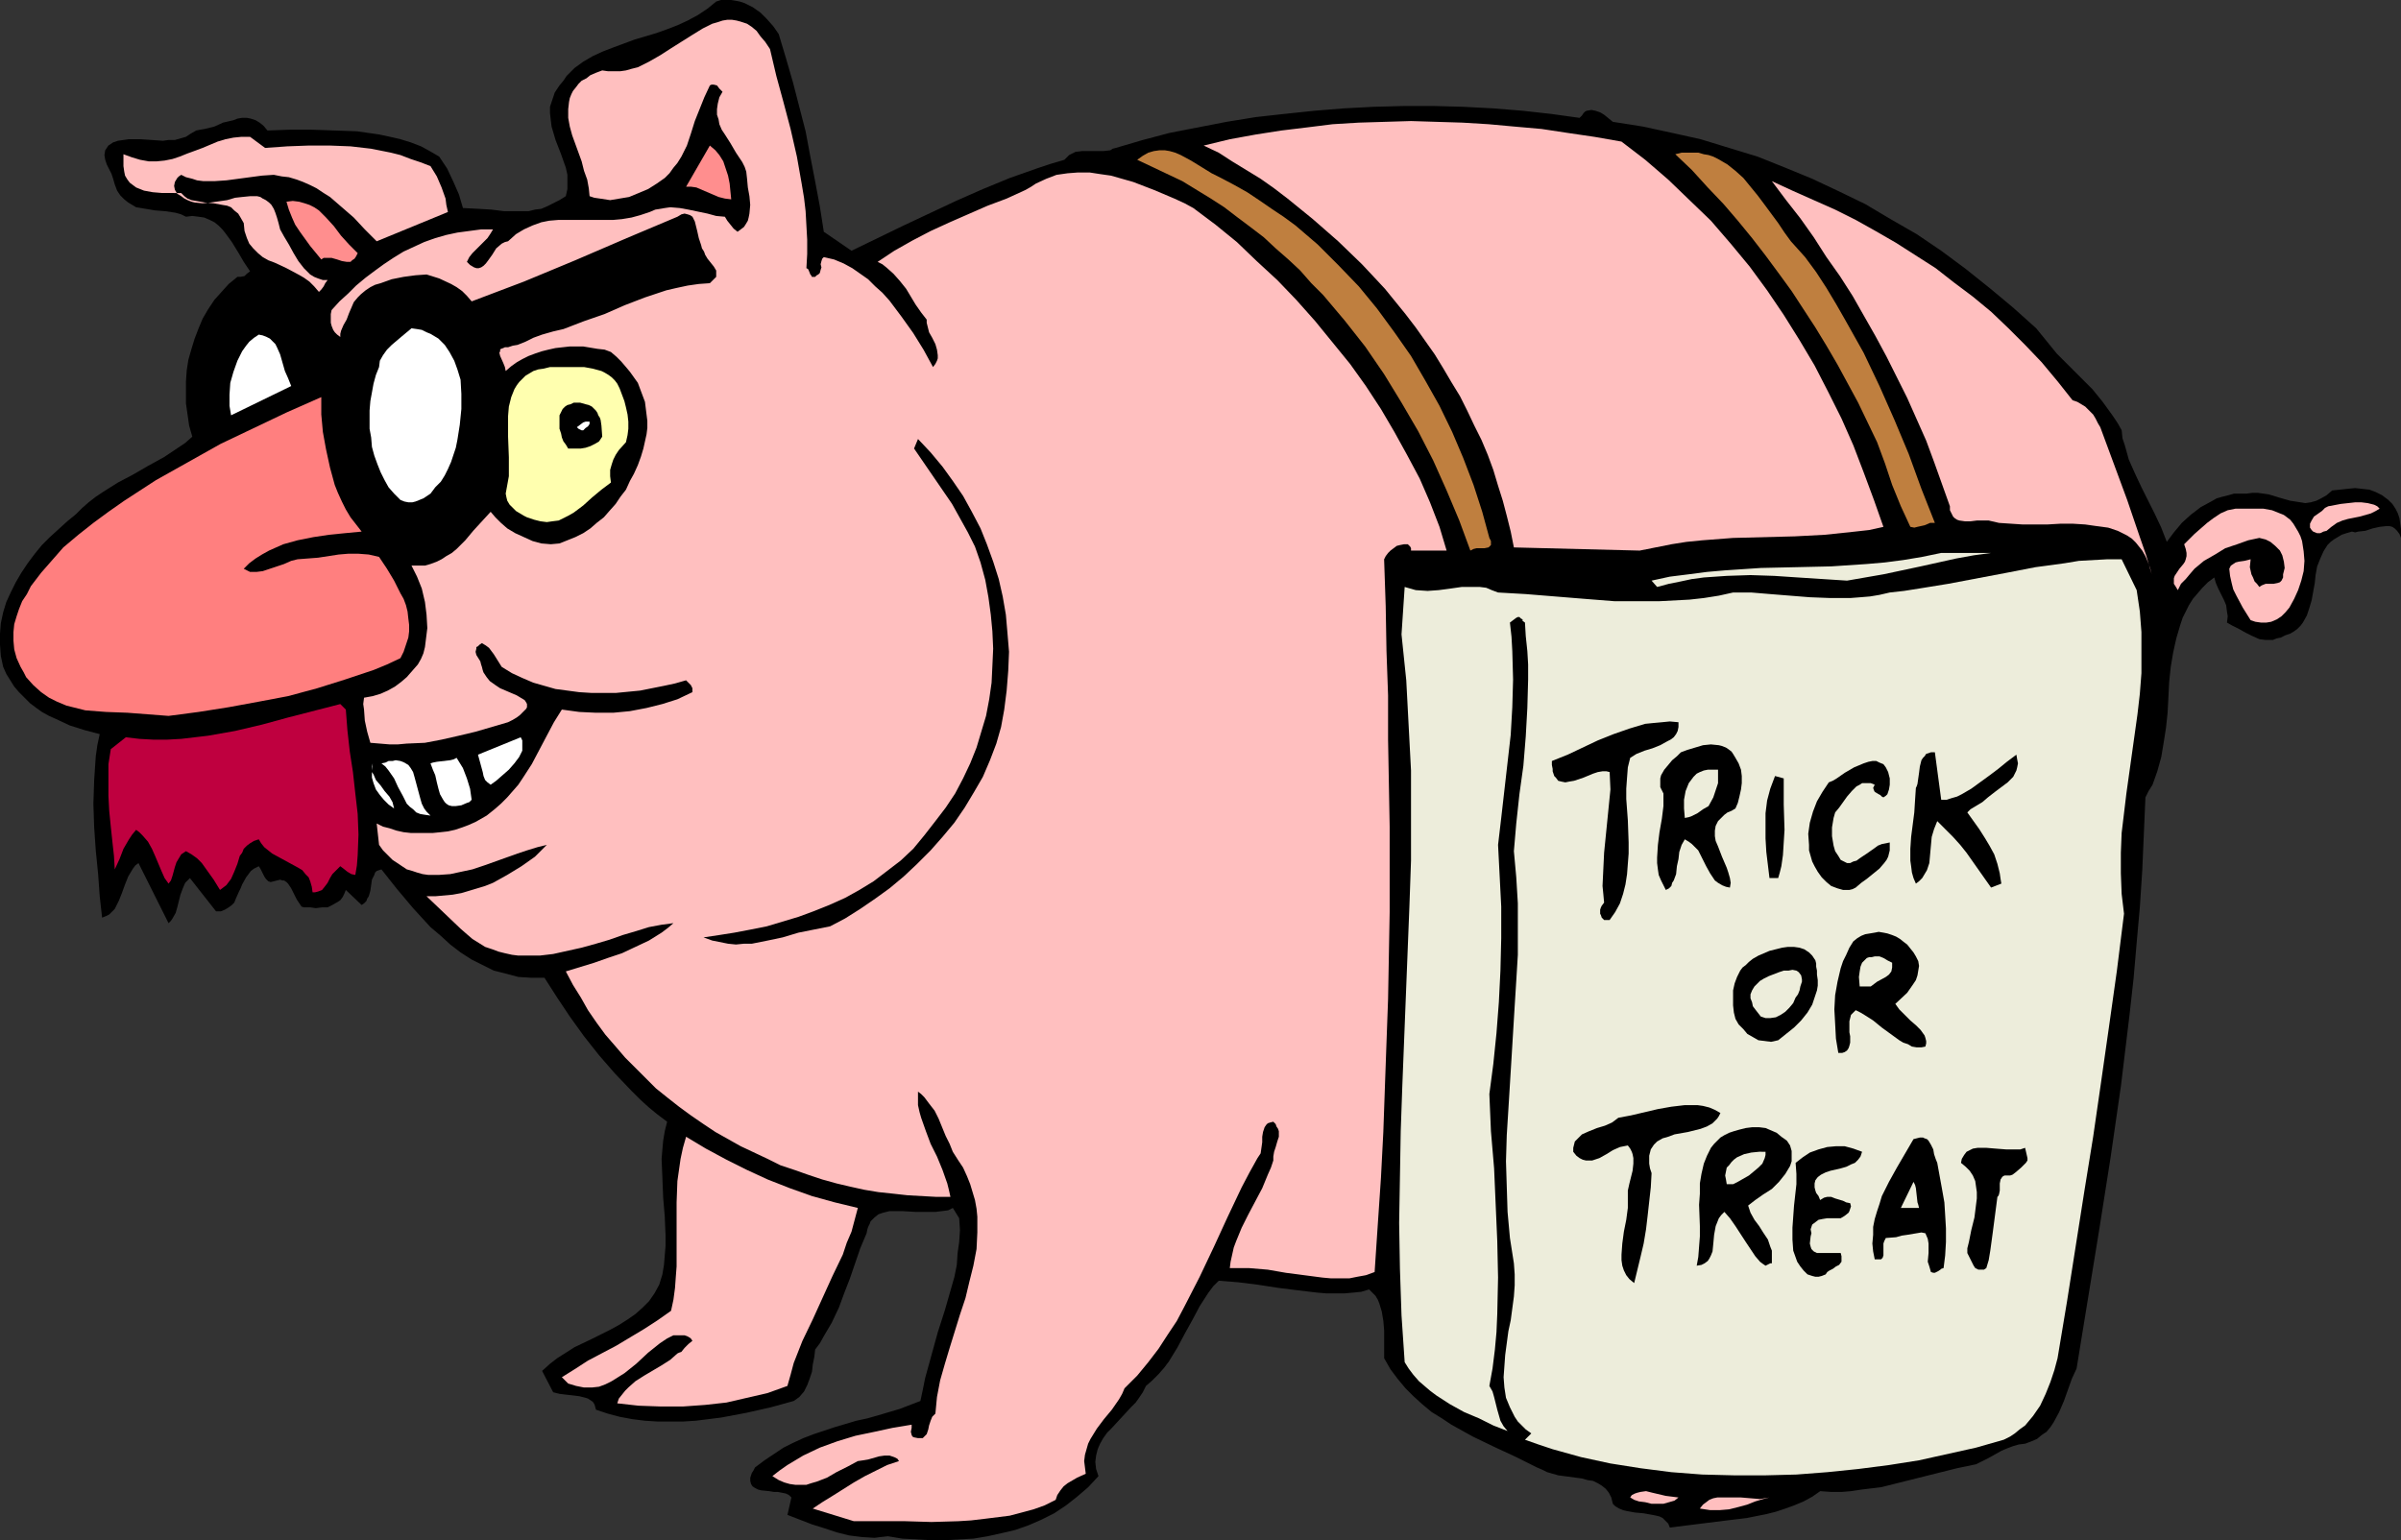
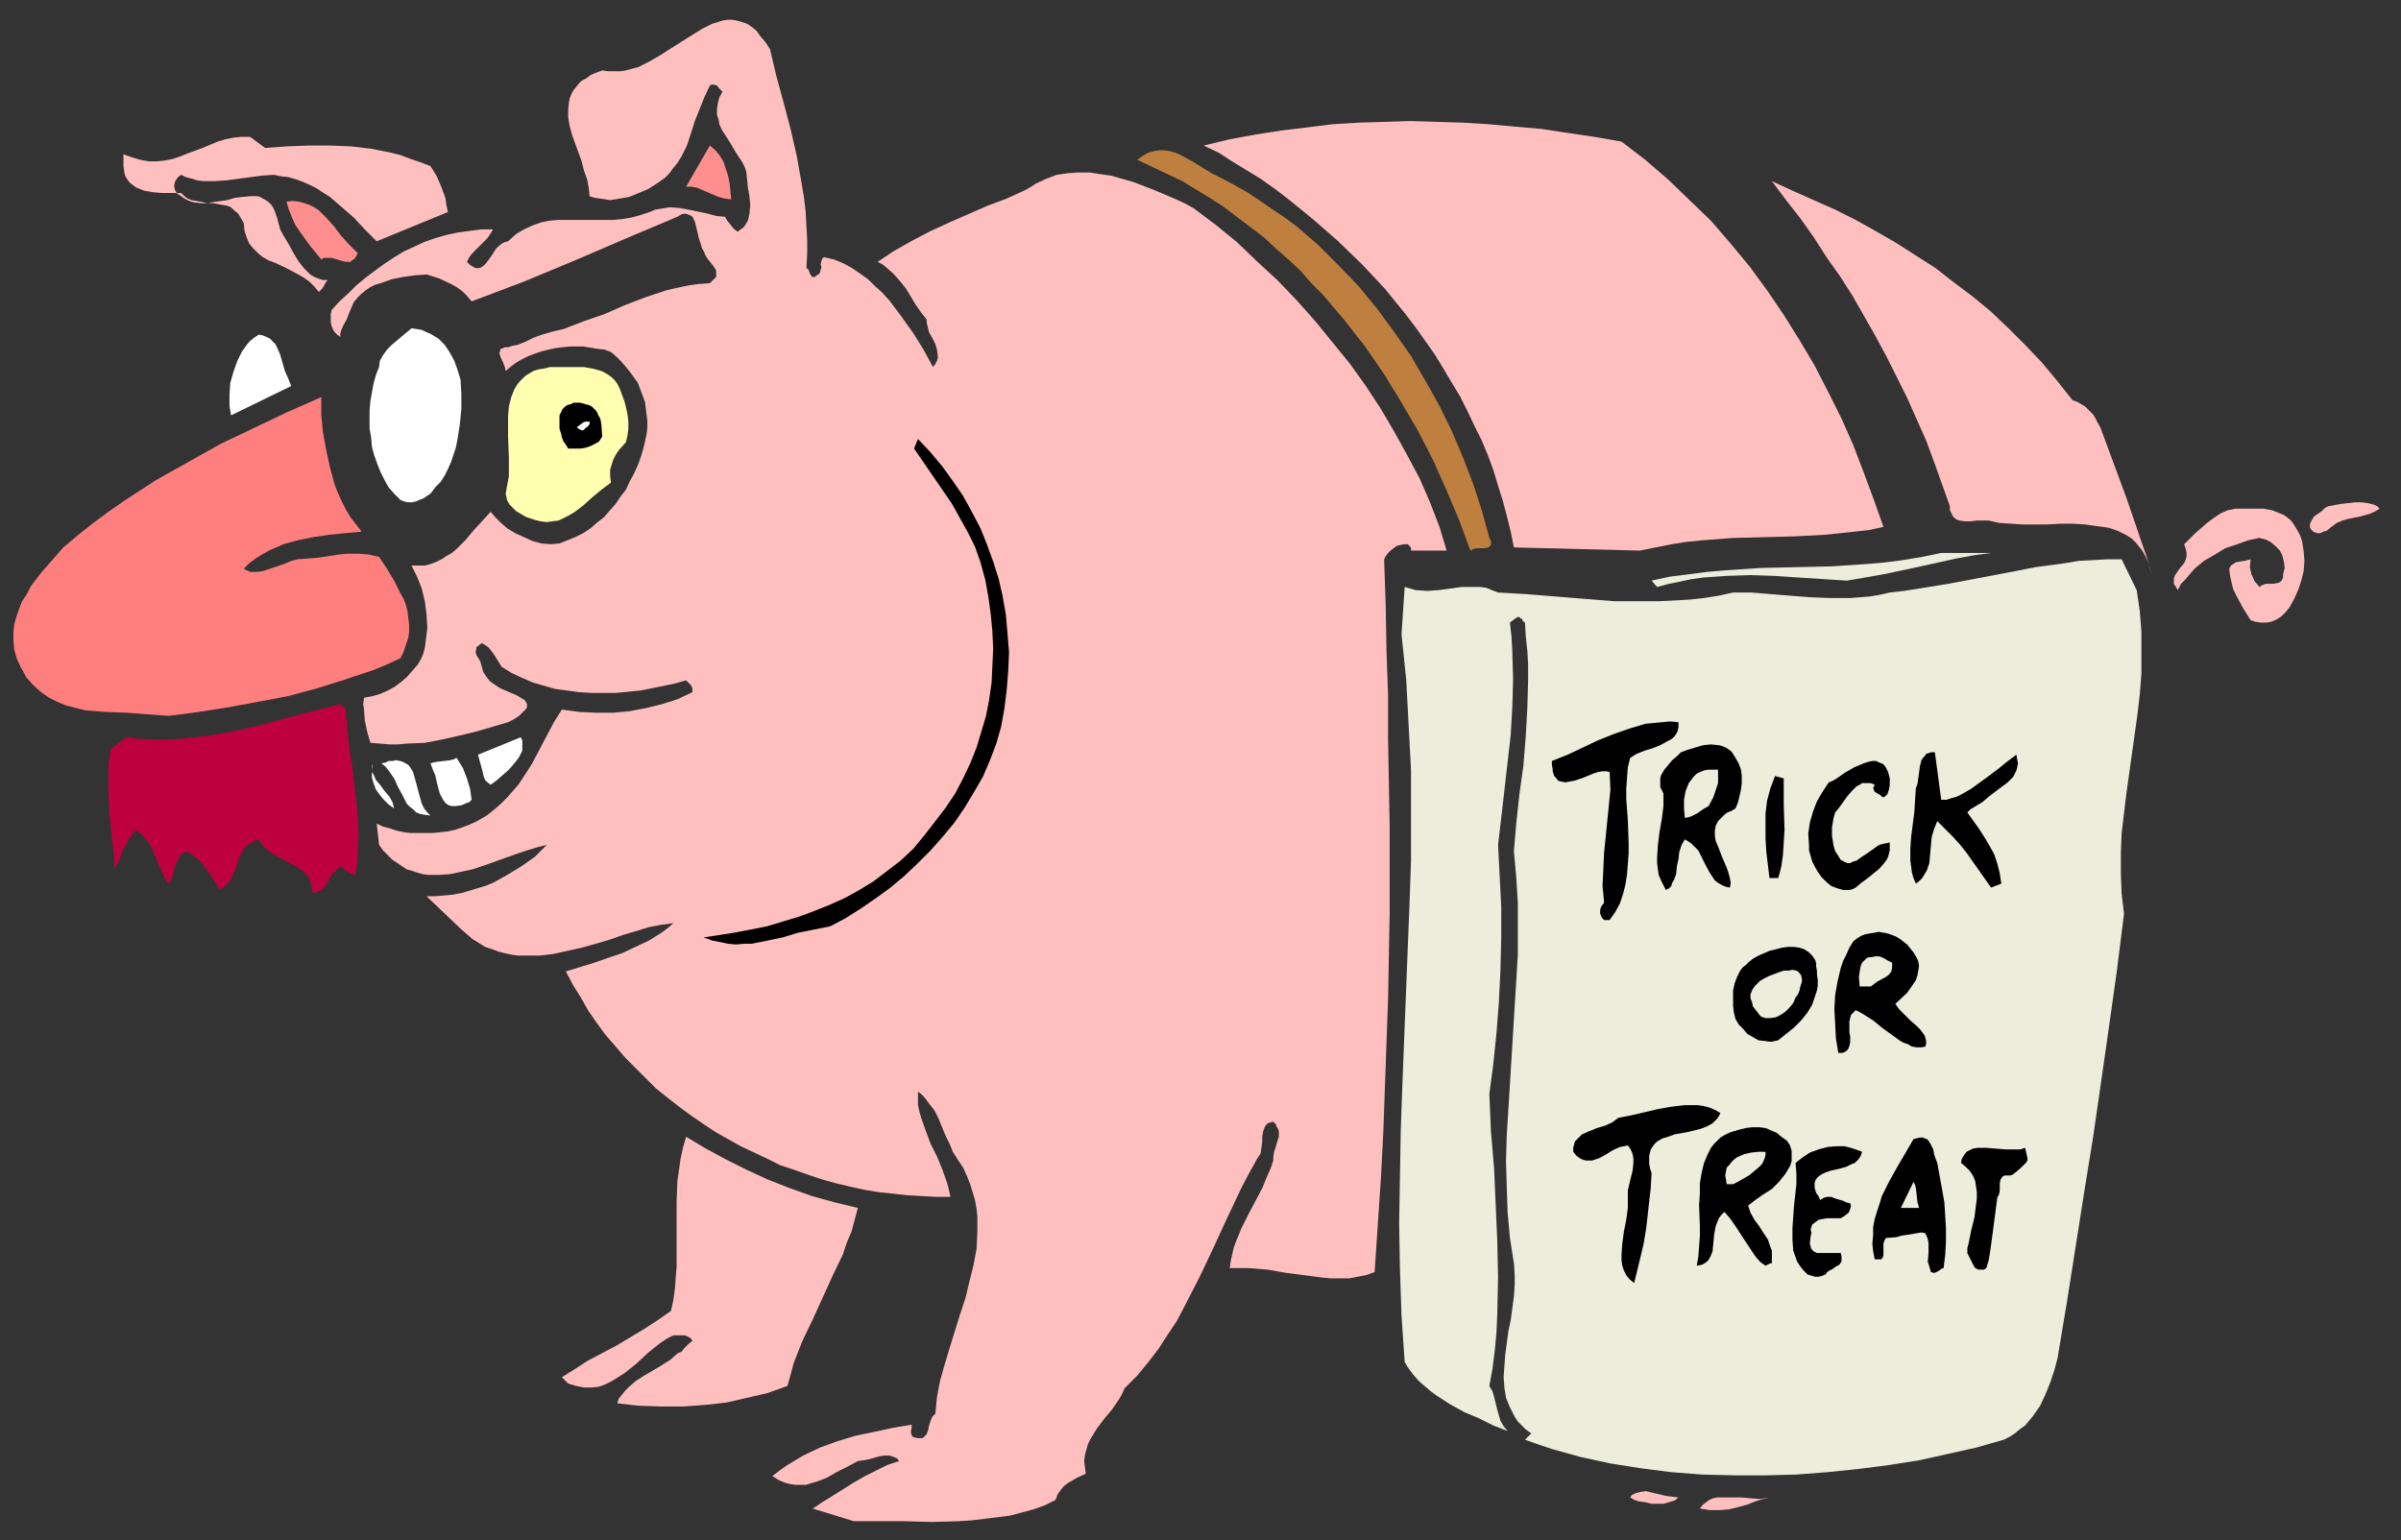
<svg xmlns="http://www.w3.org/2000/svg" xmlns:ns1="http://sodipodi.sourceforge.net/DTD/sodipodi-0.dtd" xmlns:ns2="http://www.inkscape.org/namespaces/inkscape" version="1.0" width="129.724mm" height="83.241mm" id="svg46" ns1:docname="Pig in Costume.wmf">
  <rect width="100%" height="100%" fill="#333333" stroke="none" />
  <ns1:namedview id="namedview46" pagecolor="#ffffff" bordercolor="#000000" borderopacity="0.25" ns2:showpageshadow="2" ns2:pageopacity="0.0" ns2:pagecheckerboard="0" ns2:deskcolor="#d1d1d1" ns2:document-units="mm" />
  <defs id="defs1">
    <pattern id="WMFhbasepattern" patternUnits="userSpaceOnUse" width="6" height="6" x="0" y="0" />
  </defs>
-   <path style="fill:#000000;fill-opacity:1;fill-rule:evenodd;stroke:none" d="m 159.014,6.948 1.454,4.848 1.454,5.009 1.293,5.009 1.293,5.009 0.97,5.171 0.97,5.009 0.97,5.171 0.808,5.171 5.656,3.878 5.333,-2.585 5.333,-2.585 10.666,-5.009 5.494,-2.424 5.494,-2.262 5.494,-1.939 2.909,-0.97 2.747,-0.808 0.485,-0.485 0.485,-0.485 0.646,-0.323 0.646,-0.323 1.293,-0.162 h 4.363 l 1.454,-0.162 0.485,-0.323 0.646,-0.162 5.494,-1.616 5.494,-1.454 5.818,-1.131 5.818,-1.131 5.979,-0.97 5.818,-0.646 6.141,-0.646 5.979,-0.485 6.141,-0.323 6.141,-0.162 h 6.141 l 5.979,0.162 6.141,0.323 5.979,0.485 5.818,0.646 5.818,0.808 0.485,-0.485 0.323,-0.485 0.323,-0.323 0.323,-0.162 0.97,-0.162 0.808,0.162 0.97,0.323 0.808,0.485 1.778,1.454 6.141,0.97 5.979,1.293 5.818,1.293 5.818,1.777 5.818,1.777 5.656,2.262 5.494,2.262 5.494,2.585 5.333,2.585 5.171,3.07 5.333,3.07 5.01,3.393 5.01,3.717 4.848,3.878 4.848,4.04 4.686,4.201 2.101,2.585 2.101,2.585 4.848,4.848 2.424,2.424 2.101,2.585 2.101,2.909 0.97,1.454 0.808,1.454 0.162,1.616 0.485,1.454 0.808,2.909 1.293,2.909 1.293,2.747 2.747,5.494 1.293,2.747 1.131,2.909 1.454,-1.939 1.616,-1.939 1.778,-1.616 2.101,-1.616 2.101,-1.131 1.131,-0.646 1.131,-0.323 1.293,-0.323 1.131,-0.323 h 1.293 1.293 l 1.131,-0.162 h 1.131 l 1.131,0.162 1.131,0.162 2.101,0.646 2.262,0.646 2.101,0.323 0.97,0.162 1.131,-0.162 1.131,-0.323 0.97,-0.485 1.131,-0.646 1.131,-0.97 3.07,-0.323 1.616,-0.162 1.454,0.162 1.454,0.162 1.293,0.485 1.293,0.646 1.293,0.97 0.808,0.808 0.646,0.97 0.485,0.97 0.323,0.97 0.162,1.131 0.162,1.131 v 0.97 0.808 l -0.323,-0.808 -0.485,-0.646 -0.485,-0.485 -0.485,-0.323 -0.646,-0.162 h -0.485 l -1.454,0.162 -1.454,0.323 -1.454,0.485 -1.454,0.162 -0.646,0.162 -0.646,-0.162 -1.131,0.323 -0.97,0.323 -0.808,0.485 -0.808,0.485 -0.646,0.485 -0.646,0.646 -0.808,1.293 -0.646,1.454 -0.646,1.616 -0.323,1.777 -0.162,1.616 -0.646,3.555 -0.485,1.616 -0.485,1.454 -0.808,1.454 -0.485,0.646 -0.646,0.646 -0.646,0.485 -0.808,0.485 -0.97,0.323 -0.97,0.485 -0.808,0.162 -0.808,0.323 h -0.646 -0.808 l -1.293,-0.162 -1.454,-0.646 -1.293,-0.646 -1.454,-0.808 -1.293,-0.646 -1.131,-0.646 0.162,-1.293 -0.162,-0.97 -0.162,-1.293 -0.485,-1.131 -1.131,-2.262 -0.485,-1.131 -0.323,-1.131 -1.293,0.97 -1.131,1.131 -0.97,1.131 -0.97,1.131 -0.808,1.293 -0.646,1.293 -0.646,1.293 -0.485,1.454 -0.808,2.747 -0.646,2.909 -0.485,2.909 -0.323,3.07 -0.162,3.232 -0.162,3.07 -0.323,3.07 -0.485,3.07 -0.485,2.909 -0.808,2.909 -0.97,2.747 -0.808,1.293 -0.646,1.293 -0.323,7.433 -0.323,7.433 -0.485,7.433 -0.646,7.271 -0.646,7.433 -0.808,7.271 -1.778,14.704 -2.101,14.543 -2.262,14.381 -4.686,28.763 -0.97,2.101 -1.616,4.524 -0.97,2.262 -1.131,2.101 -0.646,0.97 -0.808,0.97 -0.97,0.646 -0.97,0.808 -1.131,0.485 -1.293,0.485 -1.293,0.162 -1.131,0.323 -1.293,0.485 -1.131,0.485 -2.586,1.454 -2.586,1.293 -3.878,0.808 -3.878,0.97 -3.878,0.97 -3.878,0.97 -3.878,0.97 -4.04,0.485 -2.101,0.323 -1.939,0.162 h -2.101 l -2.262,-0.162 -1.616,1.131 -1.778,0.97 -1.939,0.808 -1.778,0.646 -1.939,0.646 -1.939,0.485 -4.04,0.808 -4.04,0.485 -3.878,0.485 -3.878,0.485 -3.878,0.485 -0.323,-0.808 -0.485,-0.485 -0.646,-0.646 -0.646,-0.323 -0.646,-0.162 -0.808,-0.162 -1.778,-0.323 -1.778,-0.162 -1.778,-0.323 -0.646,-0.162 -0.808,-0.323 -0.808,-0.485 -0.485,-0.485 -0.323,-1.293 -0.485,-0.97 -0.646,-0.808 -0.808,-0.646 -0.808,-0.485 -0.97,-0.485 -1.131,-0.162 -1.131,-0.323 -2.424,-0.323 -2.424,-0.323 -1.131,-0.323 -1.131,-0.323 -0.97,-0.485 -1.131,-0.485 -4.202,-2.101 -4.525,-2.101 -4.363,-2.101 -4.363,-2.424 -1.939,-1.293 -2.101,-1.293 -1.939,-1.616 -1.778,-1.616 -1.616,-1.616 -1.616,-1.939 -1.454,-1.939 -1.293,-2.262 v -1.777 -3.878 l -0.162,-1.939 -0.323,-1.939 -0.485,-1.616 -0.323,-0.808 -0.485,-0.808 -0.646,-0.646 -0.646,-0.646 -1.616,0.485 -1.616,0.162 -1.778,0.162 h -1.939 -1.778 l -1.939,-0.162 -4.04,-0.485 -3.878,-0.485 -4.202,-0.646 -3.878,-0.485 -4.04,-0.323 -1.131,1.131 -0.97,1.293 -1.778,2.747 -1.454,2.747 -1.616,2.909 -1.454,2.747 -1.778,2.909 -0.97,1.293 -1.131,1.293 -1.293,1.293 -1.293,1.131 -0.646,1.293 -0.646,0.97 -0.808,1.131 -0.97,0.97 -1.939,2.101 -1.939,2.101 -0.97,0.97 -0.808,1.131 -0.646,1.131 -0.485,1.131 -0.323,1.293 -0.162,1.293 0.162,1.454 0.485,1.454 -2.101,2.262 -2.262,1.939 -2.262,1.777 -2.424,1.616 -2.586,1.293 -2.586,1.131 -2.747,0.97 -2.747,0.646 -2.909,0.646 -2.909,0.485 -2.909,0.162 -2.909,0.162 h -2.909 l -2.909,-0.162 -2.909,-0.162 -2.909,-0.485 -1.454,0.162 -1.293,0.162 -2.586,-0.162 -2.586,-0.323 -2.586,-0.646 -2.424,-0.808 -2.586,-0.808 -5.01,-1.939 0.808,-3.555 -0.485,-0.485 -0.646,-0.323 -0.808,-0.162 -0.808,-0.162 h -0.808 l -0.97,-0.162 -1.616,-0.162 -0.646,-0.162 -0.646,-0.323 -0.485,-0.323 -0.323,-0.485 -0.162,-0.646 v -0.646 l 0.323,-0.97 0.323,-0.485 0.323,-0.646 1.939,-1.454 1.939,-1.293 1.939,-1.293 1.939,-0.97 2.101,-0.97 2.101,-0.808 4.363,-1.454 4.363,-1.293 2.262,-0.485 2.262,-0.646 4.363,-1.293 2.101,-0.808 2.101,-0.808 0.485,-2.262 0.485,-2.424 1.293,-4.686 1.293,-4.686 1.454,-4.524 1.293,-4.524 0.646,-2.262 0.485,-2.424 0.162,-2.424 0.323,-2.262 0.162,-2.424 -0.162,-2.424 -1.293,-2.101 -0.97,0.485 -1.293,0.162 -1.293,0.162 h -1.293 -2.747 l -2.747,-0.162 h -1.454 -1.131 l -1.293,0.323 -0.97,0.323 -0.808,0.646 -0.808,0.808 -0.162,0.485 -0.323,0.646 -0.162,0.485 -0.162,0.808 -1.293,3.07 -2.101,6.14 -1.131,2.909 -1.131,3.07 -1.454,3.07 -1.616,2.747 -0.808,1.454 -0.97,1.293 -0.162,1.454 -0.323,1.616 -0.162,1.454 -0.485,1.454 -0.485,1.293 -0.646,1.293 -0.97,1.131 -1.131,0.808 -4.686,1.293 -5.01,1.131 -5.171,0.97 -5.171,0.646 -2.586,0.162 h -2.586 -2.586 l -2.586,-0.162 -2.586,-0.323 -2.586,-0.485 -2.424,-0.646 -2.424,-0.808 -0.162,-0.646 -0.162,-0.485 -0.323,-0.485 -0.485,-0.323 -0.485,-0.323 -0.485,-0.162 -1.293,-0.323 -1.293,-0.162 -1.454,-0.162 -1.293,-0.162 -1.293,-0.323 -2.262,-4.363 1.616,-1.454 1.454,-1.131 1.778,-1.131 1.778,-1.131 3.717,-1.777 3.555,-1.777 1.778,-0.97 1.778,-1.131 1.616,-1.131 1.454,-1.293 1.293,-1.293 1.131,-1.616 0.97,-1.777 0.646,-2.101 0.323,-1.939 0.162,-1.939 0.162,-1.939 v -2.101 l -0.162,-3.878 -0.323,-3.878 -0.162,-4.04 -0.162,-3.878 0.162,-1.939 0.162,-1.777 0.323,-1.939 0.485,-1.939 -1.939,-1.454 -1.778,-1.454 -1.778,-1.616 -1.778,-1.777 -3.394,-3.555 -3.232,-3.717 -3.07,-3.878 -2.909,-4.04 -2.586,-3.878 -2.586,-4.04 h -2.747 l -2.586,-0.162 -2.424,-0.646 -2.586,-0.646 -2.262,-1.131 -2.262,-1.131 -2.262,-1.454 -2.101,-1.616 -1.939,-1.777 -2.101,-1.777 -1.778,-1.939 -1.778,-1.939 -3.394,-4.04 -3.07,-3.878 -0.485,0.162 -0.485,0.162 -0.323,0.323 -0.162,0.485 -0.485,0.97 -0.162,1.131 -0.162,1.131 -0.323,1.131 -0.323,0.485 -0.162,0.485 -0.485,0.485 -0.485,0.323 -3.232,-3.07 -0.323,0.808 -0.323,0.646 -0.485,0.646 -0.485,0.323 -1.131,0.646 -0.97,0.485 h -1.131 l -1.293,0.162 -1.131,-0.162 H 62.054 l -0.485,-0.162 -0.323,-0.485 -0.646,-0.97 -1.131,-2.262 -0.646,-0.97 -0.323,-0.323 -0.485,-0.323 h -0.323 l -0.485,-0.162 -0.646,0.162 -0.646,0.162 -0.646,0.162 -0.485,-0.162 -0.485,-0.485 -0.323,-0.485 -0.485,-0.97 -0.323,-0.646 -0.323,-0.485 -0.97,0.485 -0.646,0.485 -0.485,0.646 -0.485,0.646 -0.808,1.454 -0.323,0.808 -0.323,0.646 -0.646,1.454 -0.323,0.808 -0.485,0.485 -0.646,0.485 -0.808,0.485 -0.808,0.323 H 44.117 l -5.333,-6.787 -0.485,0.485 -0.485,0.485 -0.485,1.131 -0.485,1.293 -0.323,1.293 -0.323,1.293 -0.323,1.131 -0.646,1.131 -0.323,0.485 -0.485,0.485 -6.141,-12.281 -0.646,0.485 -0.485,0.646 -0.97,1.616 -0.646,1.616 -0.646,1.777 -0.646,1.616 -0.808,1.616 -0.485,0.485 -0.646,0.646 -0.646,0.323 -0.808,0.323 -0.485,-4.363 -0.162,-2.262 -0.162,-2.262 -0.485,-4.848 -0.323,-4.686 -0.162,-4.848 0.162,-4.848 0.323,-4.848 0.323,-2.262 0.485,-2.262 -3.07,-0.808 -3.07,-0.97 -2.747,-1.293 -1.454,-0.646 -1.454,-0.808 -1.131,-0.808 -1.293,-0.97 -1.131,-1.131 -1.131,-1.131 -0.97,-1.131 -0.808,-1.293 -0.808,-1.293 L 0.646,136.218 0.162,133.956 0,131.694 v -2.262 l 0.162,-2.101 0.485,-2.262 0.646,-2.101 0.97,-2.101 0.97,-1.939 1.131,-1.939 1.293,-1.939 1.454,-1.939 1.454,-1.777 1.616,-1.616 1.778,-1.616 1.778,-1.616 1.778,-1.454 1.293,-1.293 1.293,-1.131 1.454,-1.131 1.454,-0.97 3.07,-1.939 3.07,-1.616 3.07,-1.777 3.232,-1.777 2.909,-1.939 1.454,-0.97 1.454,-1.293 -0.646,-2.262 -0.323,-2.262 -0.323,-2.262 v -2.262 -2.262 l 0.162,-2.262 0.323,-2.101 0.646,-2.262 0.646,-2.101 0.808,-2.101 0.808,-1.939 1.131,-1.939 1.293,-1.939 1.454,-1.616 1.454,-1.616 1.778,-1.454 h 0.323 0.323 l 0.808,-0.162 0.485,-0.485 0.646,-0.485 -1.293,-1.939 -1.131,-1.939 -1.293,-2.101 -1.293,-1.777 -0.646,-0.808 -0.808,-0.808 -0.808,-0.646 -0.97,-0.485 -1.131,-0.485 -1.131,-0.162 -1.293,-0.162 -1.293,0.162 -0.97,-0.485 -1.131,-0.323 -2.101,-0.323 -2.101,-0.162 -1.939,-0.323 -0.97,-0.162 -0.97,-0.162 -0.808,-0.485 -0.808,-0.485 -0.808,-0.646 -0.808,-0.808 -0.646,-0.97 -0.485,-1.293 -0.323,-1.131 -0.323,-0.97 -0.485,-0.97 -0.485,-0.97 -0.323,-0.97 -0.162,-0.97 0.162,-0.97 0.323,-0.485 0.323,-0.485 0.97,-0.646 0.97,-0.323 1.131,-0.162 1.131,-0.162 h 2.262 l 2.424,0.162 2.262,0.162 1.131,-0.162 h 1.293 l 1.131,-0.323 1.131,-0.323 0.97,-0.646 1.131,-0.646 0.808,-0.162 0.97,-0.162 1.939,-0.485 1.778,-0.808 2.101,-0.485 0.808,-0.323 0.97,-0.162 h 0.97 l 0.808,0.162 0.97,0.323 0.808,0.485 0.808,0.646 0.808,0.97 4.525,-0.162 h 4.525 l 4.686,0.162 4.525,0.162 2.262,0.323 2.262,0.323 2.262,0.485 2.101,0.485 2.101,0.646 2.101,0.808 1.778,0.97 1.939,1.131 1.616,2.424 1.293,2.747 1.131,2.585 0.808,2.747 3.07,0.162 2.747,0.162 2.586,0.323 h 2.586 2.424 l 1.293,-0.323 1.293,-0.162 1.131,-0.485 1.293,-0.646 1.293,-0.646 1.293,-0.808 0.323,-1.454 v -1.454 -1.454 l -0.323,-1.454 -0.97,-2.747 -1.131,-2.909 -0.808,-2.747 -0.162,-1.293 -0.162,-1.454 v -1.293 l 0.485,-1.454 0.485,-1.454 0.97,-1.454 0.808,-0.97 0.646,-0.97 1.616,-1.616 1.778,-1.293 1.939,-1.131 2.101,-0.97 2.101,-0.808 4.363,-1.616 4.363,-1.293 2.262,-0.808 2.101,-0.808 2.101,-0.97 2.101,-1.131 1.939,-1.293 1.778,-1.454 L 147.217,0 h 1.131 0.97 l 0.97,0.162 0.808,0.162 0.97,0.323 1.616,0.808 1.616,1.131 1.293,1.293 1.293,1.454 z" id="path1" />
  <path style="fill:#ffbfbf;fill-opacity:1;fill-rule:evenodd;stroke:none" d="m 157.237,10.018 1.293,5.494 1.454,5.332 1.454,5.494 1.293,5.656 0.97,5.494 0.485,2.909 0.323,2.747 0.162,2.909 0.162,2.909 v 2.909 l -0.162,2.909 0.323,0.162 0.162,0.323 0.323,0.808 0.162,0.162 0.162,0.323 h 0.162 0.485 l 0.323,-0.323 0.323,-0.162 0.323,-0.323 0.162,-0.646 0.162,-0.485 -0.162,-0.646 0.162,-0.646 0.162,-0.485 0.323,-0.323 2.101,0.485 1.939,0.808 1.778,0.97 1.616,1.131 1.616,1.131 1.454,1.454 1.454,1.293 1.454,1.616 2.424,3.232 2.424,3.393 2.101,3.393 1.939,3.555 0.485,-0.646 0.323,-0.646 0.162,-0.485 v -0.646 l -0.162,-1.131 -0.323,-1.131 -0.646,-1.293 -0.646,-1.131 -0.323,-1.293 -0.162,-0.646 v -0.646 l -1.131,-1.454 -1.131,-1.616 -0.97,-1.616 -0.97,-1.616 -1.293,-1.616 -1.293,-1.454 -1.454,-1.293 -0.808,-0.646 -0.97,-0.485 3.394,-2.262 3.717,-2.101 3.717,-1.939 3.878,-1.777 7.757,-3.393 3.878,-1.454 3.878,-1.777 1.131,-0.646 0.97,-0.646 2.101,-0.97 2.101,-0.808 2.262,-0.323 2.101,-0.162 h 2.424 l 2.101,0.323 2.262,0.323 2.262,0.646 2.262,0.646 4.202,1.616 4.202,1.777 2.101,0.97 1.778,0.97 4.525,3.393 4.363,3.555 4.04,3.878 4.202,3.878 3.878,4.04 3.878,4.363 3.555,4.363 3.555,4.363 3.232,4.524 3.07,4.686 2.747,4.686 2.586,4.686 2.586,4.848 2.101,4.848 1.939,5.009 1.454,4.848 h -7.272 v -0.485 l -0.162,-0.323 -0.162,-0.162 -0.323,-0.323 h -0.808 l -0.808,0.162 -0.646,0.162 -0.646,0.485 -0.646,0.485 -0.485,0.485 -0.485,0.646 -0.323,0.646 0.323,9.534 0.162,9.21 0.323,9.049 v 9.049 l 0.323,17.775 v 17.451 l -0.323,17.775 -0.323,8.887 -0.323,9.049 -0.323,9.21 -0.485,9.372 -0.646,9.534 -0.646,9.695 -1.778,0.646 -1.778,0.323 -1.616,0.323 h -1.778 -1.939 l -1.778,-0.162 -3.717,-0.485 -3.717,-0.485 -3.717,-0.646 -3.878,-0.323 h -1.939 -1.939 l 0.162,-1.293 0.323,-1.454 0.323,-1.454 0.485,-1.293 1.131,-2.747 1.293,-2.585 1.454,-2.747 1.454,-2.747 1.131,-2.747 0.646,-1.454 0.485,-1.454 v -0.808 l 0.162,-0.97 0.323,-0.97 0.323,-1.131 0.323,-0.97 V 231.07 l -0.162,-0.485 -0.323,-0.485 -0.162,-0.485 -0.485,-0.485 -0.646,0.162 -0.485,0.162 -0.323,0.323 -0.323,0.485 -0.323,0.97 -0.162,0.97 v 1.131 l -0.162,1.131 -0.162,1.131 -0.323,0.485 -0.323,0.485 -1.616,2.909 -1.616,3.07 -2.909,6.14 -2.747,5.979 -2.909,6.14 -3.07,5.979 -1.616,3.07 -1.939,2.909 -1.778,2.747 -2.101,2.747 -2.262,2.747 -2.586,2.585 -0.485,1.131 -0.646,1.131 -1.454,2.101 -0.808,0.97 -0.808,0.97 -1.454,1.939 -1.293,2.101 -0.485,0.97 -0.323,1.131 -0.323,1.131 -0.162,1.293 0.162,1.293 0.162,1.293 -1.778,0.808 -1.939,1.131 -0.808,0.646 -0.646,0.808 -0.646,0.97 -0.323,0.97 -2.262,1.131 -2.262,0.808 -2.424,0.646 -2.424,0.646 -2.586,0.323 -2.586,0.323 -2.747,0.323 -2.586,0.162 -5.494,0.162 -5.333,-0.162 h -5.333 -5.171 l -8.403,-2.585 1.939,-1.293 2.101,-1.293 4.363,-2.747 2.262,-1.293 2.262,-1.131 2.262,-1.131 2.424,-0.808 -0.323,-0.485 -0.646,-0.323 -0.485,-0.162 -0.485,-0.162 h -0.97 l -1.131,0.162 -2.262,0.646 -0.97,0.162 -1.131,0.162 -2.101,1.131 -2.262,1.131 -1.939,1.131 -2.101,0.808 -1.131,0.323 -0.97,0.323 h -1.131 -1.131 l -1.131,-0.162 -1.131,-0.323 -1.131,-0.485 -1.293,-0.808 1.454,-1.131 1.616,-1.131 1.616,-0.97 1.616,-0.97 3.394,-1.616 3.555,-1.293 3.717,-1.131 3.878,-0.808 3.717,-0.808 3.878,-0.646 v 0.646 l -0.162,0.808 0.162,0.646 0.162,0.323 0.323,0.162 0.808,0.162 h 0.485 0.485 l 0.323,-0.323 0.323,-0.323 0.162,-0.162 0.323,-0.97 0.162,-0.808 0.323,-0.97 0.323,-0.808 0.323,-0.323 0.323,-0.323 0.323,-3.393 0.646,-3.393 0.97,-3.393 0.97,-3.232 2.101,-6.787 1.131,-3.393 0.808,-3.393 0.808,-3.232 0.646,-3.393 0.162,-3.393 v -1.616 -1.616 l -0.162,-1.616 -0.323,-1.777 -0.485,-1.616 -0.485,-1.616 -0.646,-1.616 -0.808,-1.777 -0.97,-1.454 -1.131,-1.777 -0.646,-1.616 -0.808,-1.616 -1.454,-3.555 -0.808,-1.616 -1.131,-1.454 -0.97,-1.293 -0.646,-0.646 -0.646,-0.485 v 1.454 1.293 l 0.323,1.454 0.323,1.131 0.97,2.747 0.97,2.585 1.293,2.585 1.131,2.747 0.97,2.747 0.323,1.293 0.323,1.454 h -2.909 l -2.909,-0.162 -2.909,-0.162 -2.909,-0.323 -3.07,-0.323 -2.909,-0.485 -2.909,-0.646 -2.747,-0.646 -2.909,-0.808 -2.909,-0.97 -2.747,-0.97 -2.909,-0.97 -2.586,-1.293 -2.747,-1.293 -2.747,-1.293 -2.586,-1.454 -2.586,-1.454 -2.424,-1.616 -2.586,-1.777 -2.424,-1.777 -2.262,-1.777 -2.424,-1.939 -2.101,-2.101 -2.101,-2.101 -2.101,-2.101 -1.939,-2.262 -2.101,-2.424 -1.778,-2.424 -1.778,-2.585 -1.454,-2.585 -1.616,-2.585 -1.454,-2.747 5.818,-1.777 2.747,-0.97 2.909,-0.97 2.747,-1.293 2.747,-1.293 2.586,-1.616 1.293,-0.97 1.131,-0.97 -2.424,0.323 -2.586,0.485 -2.586,0.808 -2.747,0.808 -2.747,0.97 -2.747,0.808 -2.909,0.808 -2.909,0.646 -2.909,0.646 -2.747,0.323 h -2.909 -1.454 l -1.293,-0.162 -1.454,-0.323 -1.293,-0.323 -1.293,-0.485 -1.454,-0.485 -1.293,-0.808 -1.293,-0.808 -1.131,-0.97 -1.293,-1.131 -6.949,-6.625 H 88.88 l 1.778,-0.162 1.778,-0.162 1.778,-0.323 1.616,-0.485 1.616,-0.485 1.616,-0.485 1.616,-0.646 2.909,-1.616 2.909,-1.777 2.747,-1.939 2.424,-2.424 -1.939,0.485 -2.101,0.646 -1.939,0.646 -2.262,0.808 -4.525,1.616 -2.424,0.808 -2.262,0.485 -2.262,0.485 -2.262,0.162 h -2.262 l -1.131,-0.162 -1.131,-0.323 -0.97,-0.323 -1.131,-0.323 -0.97,-0.646 -0.97,-0.646 -0.97,-0.646 -0.97,-0.97 -0.97,-0.97 -0.808,-1.131 -0.485,-4.363 1.293,0.646 1.293,0.323 1.454,0.485 1.454,0.323 1.454,0.162 h 1.454 3.07 l 1.616,-0.162 1.454,-0.162 1.454,-0.323 1.454,-0.485 1.293,-0.485 1.454,-0.646 1.131,-0.646 1.131,-0.646 1.616,-1.293 1.293,-1.131 1.293,-1.293 1.131,-1.293 1.131,-1.293 0.97,-1.454 1.778,-2.747 3.07,-5.817 1.454,-2.747 1.616,-2.585 3.555,0.485 3.394,0.162 h 3.555 l 3.394,-0.323 3.394,-0.646 3.232,-0.808 3.07,-0.97 3.07,-1.454 v -0.323 -0.485 l -0.323,-0.646 -0.485,-0.485 -0.485,-0.485 -2.262,0.646 -2.262,0.485 -2.424,0.485 -2.424,0.485 -5.01,0.485 h -2.424 -2.424 l -2.586,-0.162 -2.424,-0.323 -2.424,-0.323 -2.262,-0.646 -2.262,-0.646 -2.262,-0.97 -2.101,-0.97 -2.101,-1.293 -0.808,-1.293 -0.808,-1.293 -0.485,-0.646 -0.485,-0.646 -0.646,-0.485 -0.808,-0.485 -0.485,0.323 -0.323,0.323 -0.323,0.162 v 0.323 l -0.162,0.646 0.162,0.646 0.808,1.293 0.162,0.646 0.162,0.485 0.162,0.646 0.162,0.485 0.646,0.97 0.646,0.808 1.131,0.808 0.97,0.646 1.131,0.485 1.131,0.485 1.131,0.485 0.808,0.485 0.808,0.485 0.323,0.485 0.162,0.323 v 0.323 0.323 l -0.162,0.323 -0.323,0.323 -0.485,0.485 -0.485,0.485 -0.646,0.485 -0.808,0.485 -0.97,0.485 -6.626,1.939 -3.394,0.808 -3.555,0.808 -3.394,0.646 -3.717,0.162 -1.778,0.162 H 79.507 l -1.939,-0.162 -1.939,-0.162 -0.646,-2.262 -0.485,-2.262 -0.162,-2.262 -0.162,-1.131 0.162,-1.293 1.778,-0.323 1.616,-0.485 1.454,-0.646 1.454,-0.808 1.293,-0.97 1.131,-0.97 1.131,-1.293 1.131,-1.293 0.646,-1.131 0.485,-1.131 0.323,-1.293 0.162,-1.293 0.162,-1.293 0.162,-1.293 -0.162,-2.747 -0.323,-2.585 -0.646,-2.747 -0.97,-2.424 -1.131,-2.262 h 1.454 1.293 l 1.131,-0.323 1.293,-0.485 0.97,-0.485 0.97,-0.646 1.131,-0.646 0.97,-0.808 1.778,-1.777 1.616,-1.939 1.778,-1.939 1.778,-1.939 0.97,1.131 1.131,1.131 1.293,1.131 1.616,0.97 1.778,0.808 1.778,0.808 1.778,0.485 1.939,0.162 1.778,-0.162 1.616,-0.646 1.616,-0.646 1.616,-0.808 1.454,-0.97 1.293,-1.131 1.454,-1.131 1.131,-1.293 1.293,-1.454 0.97,-1.454 1.131,-1.454 0.808,-1.777 0.808,-1.454 0.808,-1.777 0.646,-1.777 0.485,-1.616 0.323,-1.454 0.323,-1.454 0.162,-1.293 v -1.454 l -0.162,-1.293 -0.162,-1.293 -0.162,-1.293 -0.485,-1.293 -0.485,-1.293 -0.485,-1.293 -0.808,-1.131 -0.808,-1.131 -0.808,-0.97 -0.97,-1.131 -0.97,-0.97 -1.131,-0.97 -1.293,-0.485 -1.454,-0.162 -2.909,-0.485 h -2.747 l -2.909,0.323 -1.454,0.323 -1.293,0.323 -1.454,0.485 -1.293,0.485 -1.293,0.646 -1.131,0.646 -1.131,0.808 -1.131,0.97 -0.162,-0.808 -0.323,-0.808 -0.646,-1.454 -0.162,-0.646 0.162,-0.323 v -0.323 l 0.162,-0.162 0.485,-0.162 0.323,-0.162 h 0.646 l 0.97,-0.323 0.97,-0.162 1.616,-0.646 1.616,-0.808 1.778,-0.646 2.262,-0.646 2.101,-0.485 4.202,-1.616 4.202,-1.454 4.04,-1.777 4.202,-1.616 4.363,-1.454 2.101,-0.485 2.262,-0.485 2.262,-0.323 2.262,-0.162 0.485,-0.485 0.485,-0.485 0.323,-0.323 v -0.485 -0.323 -0.485 l -0.485,-0.808 -0.646,-0.808 -0.646,-0.808 -0.485,-0.808 -0.162,-0.485 -0.162,-0.323 -0.323,-0.485 -0.162,-0.646 -0.485,-1.454 -0.323,-1.454 -0.323,-1.293 -0.162,-0.646 -0.323,-0.646 -0.162,-0.323 -0.485,-0.323 -0.485,-0.162 -0.646,-0.162 -0.646,0.162 -0.808,0.485 -10.342,4.363 -10.504,4.524 -10.504,4.363 -10.666,4.04 -0.97,-1.131 -0.97,-0.97 -1.131,-0.808 -1.131,-0.646 -2.424,-1.131 -2.586,-0.808 -2.262,0.162 -2.424,0.323 -2.424,0.485 -2.262,0.808 -1.131,0.323 -0.97,0.485 -0.97,0.646 -0.97,0.808 -0.646,0.646 -0.808,0.97 -0.485,1.131 -0.485,1.131 -0.485,1.293 -0.646,1.131 -0.485,1.131 -0.162,0.646 v 0.646 l -0.646,-0.485 -0.485,-0.485 -0.323,-0.485 -0.323,-0.808 -0.162,-0.646 V 64.958 64.15 l 0.162,-0.808 1.616,-1.777 1.778,-1.616 1.616,-1.616 1.939,-1.616 1.939,-1.454 1.778,-1.293 1.939,-1.293 2.101,-1.293 2.101,-0.97 2.101,-0.97 2.262,-0.808 2.262,-0.646 2.262,-0.485 2.424,-0.323 2.424,-0.323 h 2.424 l -0.485,0.808 -0.646,0.97 -1.616,1.616 -1.454,1.454 -0.646,0.808 -0.485,0.97 0.646,0.646 0.808,0.485 0.485,0.162 h 0.485 l 0.485,-0.162 0.485,-0.323 0.485,-0.485 0.485,-0.646 0.808,-1.131 0.808,-1.293 1.131,-0.97 0.646,-0.323 0.646,-0.162 1.616,-1.454 1.616,-0.97 1.778,-0.808 1.778,-0.646 1.616,-0.323 1.939,-0.162 h 1.778 1.778 3.717 3.878 l 1.778,-0.162 1.939,-0.323 1.778,-0.485 1.939,-0.646 1.131,-0.485 0.97,-0.162 0.97,-0.162 1.131,-0.162 1.939,0.162 1.778,0.323 3.878,0.808 1.778,0.485 1.778,0.162 0.485,0.808 0.646,0.808 0.646,0.808 0.808,0.646 0.646,-0.485 0.646,-0.485 0.323,-0.485 0.485,-0.808 0.162,-0.646 0.162,-0.808 0.162,-1.777 -0.162,-1.777 -0.323,-1.777 -0.162,-1.777 -0.162,-1.454 -0.323,-0.97 -0.485,-0.97 -1.293,-1.939 -1.131,-1.939 -1.131,-1.777 -0.646,-0.97 -0.485,-1.131 -0.162,-0.97 -0.323,-0.97 v -1.131 l 0.162,-1.131 0.323,-1.293 0.646,-1.131 -0.646,-0.646 -0.485,-0.646 -0.646,-0.162 h -0.485 l -0.323,0.162 -1.131,2.424 -0.97,2.424 -0.97,2.424 -0.808,2.585 -0.808,2.424 -1.131,2.262 -0.808,1.293 -0.808,0.97 -0.808,1.131 -0.97,0.97 -1.616,1.131 -1.778,1.131 -1.939,0.808 -1.939,0.808 -1.939,0.323 -1.939,0.323 -2.101,-0.323 -1.131,-0.162 -0.97,-0.323 -0.162,-1.616 -0.323,-1.777 -0.646,-1.777 -0.485,-1.939 -1.293,-3.555 -0.646,-1.777 -0.485,-1.777 -0.323,-1.777 v -1.777 l 0.162,-1.454 0.162,-0.808 0.323,-0.808 0.323,-0.646 0.646,-0.808 0.485,-0.646 0.646,-0.646 0.97,-0.485 0.808,-0.646 1.131,-0.485 1.293,-0.485 1.131,0.162 h 1.293 1.293 l 1.131,-0.162 1.131,-0.323 1.293,-0.323 2.262,-1.131 2.262,-1.293 2.262,-1.454 4.363,-2.747 2.101,-1.293 1.939,-0.97 1.131,-0.323 0.97,-0.323 0.97,-0.162 h 0.97 l 0.97,0.162 1.131,0.323 0.97,0.323 0.97,0.646 0.97,0.808 0.808,1.131 0.97,1.131 z" id="path2" />
  <path style="fill:#ffbfbf;fill-opacity:1;fill-rule:evenodd;stroke:none" d="m 331.118,28.924 4.848,3.717 4.686,4.04 4.363,4.201 4.363,4.201 4.04,4.686 3.878,4.686 3.555,4.848 3.394,5.009 3.232,5.171 3.07,5.171 2.747,5.332 2.747,5.494 2.424,5.494 2.101,5.494 2.101,5.656 1.939,5.494 -2.909,0.646 -2.909,0.323 -3.07,0.323 -3.07,0.323 -6.141,0.323 -6.302,0.162 -6.302,0.162 -6.302,0.485 -3.232,0.323 -3.07,0.485 -3.232,0.646 -3.232,0.646 -25.694,-0.646 -0.646,-3.232 -0.808,-3.232 -0.808,-3.07 -0.97,-3.07 -0.97,-3.232 -1.131,-3.07 -1.293,-3.07 -1.454,-2.909 -1.454,-3.07 -1.454,-2.909 -1.778,-2.909 -1.616,-2.747 -1.778,-2.909 -1.939,-2.747 -1.939,-2.747 -2.101,-2.747 -2.101,-2.585 -2.101,-2.585 -2.262,-2.424 -2.424,-2.585 -4.848,-4.686 -5.171,-4.524 -2.586,-2.101 -2.586,-2.101 -2.747,-2.101 -2.747,-1.939 -2.909,-1.777 -2.909,-1.777 -2.747,-1.777 -3.07,-1.454 5.333,-1.293 5.333,-0.97 5.171,-0.808 5.333,-0.646 5.171,-0.646 5.333,-0.323 5.333,-0.162 5.333,-0.162 5.171,0.162 5.333,0.162 5.333,0.323 5.333,0.485 5.494,0.485 5.333,0.808 5.494,0.808 z" id="path3" />
  <path style="fill:#ffbfbf;fill-opacity:1;fill-rule:evenodd;stroke:none" d="m 54.136,30.217 4.525,-0.323 4.363,-0.162 h 4.363 l 4.202,0.162 4.202,0.485 4.04,0.808 1.939,0.485 2.101,0.808 1.939,0.646 2.101,0.808 1.293,2.101 0.97,2.262 0.808,2.262 0.162,1.293 0.323,1.454 -14.544,5.979 -2.424,-2.424 -2.262,-2.424 -2.424,-2.101 -2.424,-2.101 -1.293,-0.808 -1.454,-0.97 -1.293,-0.646 -1.454,-0.646 -1.293,-0.485 -1.616,-0.485 -1.454,-0.162 -1.616,-0.323 -2.424,0.162 -2.424,0.323 -4.848,0.646 -2.424,0.162 h -2.262 l -1.293,-0.162 -0.97,-0.323 -1.293,-0.323 -0.97,-0.485 -0.485,0.323 -0.323,0.323 -0.485,0.808 -0.162,0.808 0.162,0.808 0.485,0.808 0.808,0.485 0.646,0.485 0.646,0.323 0.808,0.323 0.646,0.162 1.616,0.162 1.616,-0.162 3.394,-0.485 1.616,-0.485 1.454,-0.162 1.616,-0.162 h 1.454 l 0.646,0.162 0.485,0.323 0.646,0.323 0.646,0.485 0.485,0.485 0.485,0.808 0.323,0.808 0.323,0.97 0.323,1.131 0.323,1.293 0.808,1.454 0.97,1.616 0.97,1.777 0.97,1.616 1.131,1.454 1.293,1.293 0.808,0.485 0.808,0.323 0.97,0.323 h 0.97 l -0.485,0.646 -0.162,0.323 -0.162,0.323 -0.485,0.646 -0.485,0.485 -0.97,-1.131 -0.97,-0.97 -1.131,-0.808 -1.131,-0.646 -2.424,-1.293 -2.424,-1.131 -1.293,-0.485 -1.131,-0.646 -0.97,-0.808 -0.97,-0.97 -0.808,-0.97 -0.485,-1.131 -0.485,-1.454 -0.162,-1.616 -0.646,-1.131 -0.485,-0.808 -0.808,-0.646 -0.646,-0.646 -0.808,-0.323 -0.97,-0.162 -1.778,-0.323 -1.778,-0.162 -1.778,-0.323 -0.97,-0.162 -0.808,-0.323 -0.646,-0.485 -0.646,-0.646 H 35.067 33.128 l -1.939,-0.162 -1.778,-0.323 -0.808,-0.323 -0.808,-0.323 -0.646,-0.485 -0.646,-0.485 -0.485,-0.646 -0.485,-0.808 -0.162,-0.808 -0.162,-1.131 v -2.424 l 1.778,0.646 1.616,0.485 1.778,0.323 h 1.616 l 1.616,-0.162 1.616,-0.323 1.454,-0.485 1.616,-0.646 3.07,-1.131 3.07,-1.293 1.616,-0.485 1.616,-0.323 1.616,-0.162 h 1.778 z" id="path4" />
  <path style="fill:#ff8e8e;fill-opacity:1;fill-rule:evenodd;stroke:none" d="m 149.318,40.72 -1.293,-0.162 -1.293,-0.323 -1.131,-0.485 -1.131,-0.485 -1.131,-0.485 -1.131,-0.485 -1.131,-0.162 h -0.97 l 4.848,-8.403 1.131,0.97 0.808,0.97 0.808,1.293 0.485,1.454 0.485,1.454 0.323,1.616 z" id="path5" />
  <path style="fill:#bf7f3f;fill-opacity:1;fill-rule:evenodd;stroke:none" d="m 249.349,36.357 2.747,1.454 2.586,1.454 2.424,1.616 2.586,1.777 2.424,1.616 2.424,1.777 2.262,1.939 2.262,1.939 4.202,4.201 4.202,4.363 3.717,4.524 3.555,4.848 3.394,4.848 2.909,5.009 2.909,5.171 2.586,5.332 2.262,5.332 2.101,5.494 1.778,5.494 1.454,5.332 0.323,0.646 v 0.485 0.323 l -0.162,0.162 -0.162,0.162 -0.162,0.162 -0.808,0.162 h -0.808 -0.808 l -0.646,0.162 -0.323,0.162 -0.323,0.162 -2.262,-6.14 -2.586,-6.14 -2.747,-6.14 -3.07,-5.979 -3.394,-5.817 -3.555,-5.817 -3.878,-5.656 -4.202,-5.332 -4.363,-5.171 -2.424,-2.424 -2.262,-2.585 -2.424,-2.262 -2.586,-2.262 -2.424,-2.262 -2.747,-2.101 -2.586,-1.939 -2.747,-2.101 -2.747,-1.777 -2.909,-1.777 -2.909,-1.777 -3.07,-1.454 -3.07,-1.454 -3.07,-1.454 1.131,-0.808 1.131,-0.646 1.131,-0.323 1.131,-0.162 h 1.131 l 0.97,0.162 1.131,0.323 1.131,0.485 2.101,1.131 2.101,1.293 2.101,1.293 z" id="path6" />
-   <path style="fill:#bf7f3f;fill-opacity:1;fill-rule:evenodd;stroke:none" d="m 368.609,52.516 2.262,3.07 2.101,3.232 1.939,3.232 1.939,3.393 3.717,6.625 3.232,6.787 3.07,6.948 2.909,6.948 2.586,7.11 2.747,6.948 h -0.485 -0.485 l -1.131,0.485 -1.454,0.323 -0.646,0.162 -0.808,-0.162 -0.97,-2.101 -0.97,-2.101 -1.778,-4.363 -1.454,-4.363 -1.616,-4.363 -1.939,-4.04 -1.939,-4.04 -2.101,-3.878 -2.101,-3.878 -2.262,-3.878 -2.262,-3.717 -2.424,-3.717 -2.424,-3.717 -2.586,-3.555 -2.747,-3.717 -2.747,-3.555 -2.909,-3.555 -2.909,-3.393 -3.232,-3.393 -3.232,-3.555 -3.394,-3.232 1.293,-0.323 h 1.131 1.293 0.97 l 1.131,0.323 0.97,0.162 0.97,0.323 0.97,0.485 1.939,1.131 1.616,1.293 1.616,1.454 1.454,1.777 1.454,1.777 1.454,1.939 2.747,3.717 1.293,1.939 1.293,1.777 1.454,1.616 z" id="path7" />
  <path style="fill:#ffbfbf;fill-opacity:1;fill-rule:evenodd;stroke:none" d="m 423.23,81.763 0.97,0.323 0.808,0.485 0.808,0.485 0.808,0.808 0.808,0.808 0.485,0.808 0.485,0.97 0.485,0.808 2.747,7.433 2.747,7.433 2.586,7.595 1.293,3.717 1.131,3.878 -0.323,-1.293 -0.485,-1.293 -0.485,-1.131 -0.646,-1.131 -0.646,-0.808 -0.646,-0.808 -0.808,-0.808 -0.97,-0.646 -0.97,-0.485 -0.97,-0.485 -1.939,-0.646 -2.424,-0.323 -2.262,-0.323 -2.586,-0.162 h -2.424 l -2.747,0.162 h -2.586 -2.424 l -2.424,-0.162 -2.424,-0.162 -2.101,-0.485 h -1.131 -1.293 l -1.293,0.162 h -1.131 l -1.131,-0.162 -0.485,-0.162 -0.485,-0.323 -0.323,-0.323 -0.323,-0.646 -0.323,-0.646 v -0.808 l -1.616,-4.524 -1.616,-4.524 -1.616,-4.363 -1.939,-4.363 -1.939,-4.363 -2.101,-4.201 -2.101,-4.201 -2.262,-4.201 -4.686,-8.241 -2.586,-4.04 -2.747,-3.878 -2.586,-4.04 -2.747,-3.878 -2.909,-3.717 -2.909,-3.878 4.202,1.939 4.363,1.939 4.363,1.939 4.202,2.101 4.04,2.262 4.202,2.424 4.04,2.585 4.04,2.585 3.717,2.909 3.878,2.909 3.717,3.07 3.555,3.393 3.394,3.393 3.394,3.555 3.232,3.878 z" id="path8" />
  <path style="fill:#ff8e8e;fill-opacity:1;fill-rule:evenodd;stroke:none" d="m 73.043,51.708 -0.323,0.646 -0.323,0.485 -0.485,0.323 -0.323,0.323 H 70.781 l -0.97,-0.162 -0.97,-0.323 -1.131,-0.323 h -1.131 -0.485 l -0.485,0.323 -2.262,-2.747 -2.101,-2.909 -0.97,-1.454 -0.646,-1.454 -0.646,-1.616 -0.485,-1.616 1.293,-0.162 1.293,0.162 1.131,0.323 0.97,0.323 0.97,0.485 0.97,0.646 0.808,0.808 0.646,0.646 1.616,1.777 1.454,1.939 1.616,1.777 z" id="path9" />
  <path style="fill:#ffffff;fill-opacity:1;fill-rule:evenodd;stroke:none" d="m 94.051,77.562 0.162,2.909 v 3.07 l -0.323,3.232 -0.485,3.07 -0.323,1.616 -0.485,1.454 -0.485,1.454 -0.646,1.454 -0.646,1.293 -0.808,1.293 -1.131,1.131 -0.97,1.293 -1.454,0.97 -0.808,0.323 -0.808,0.323 -0.646,0.162 h -0.808 l -0.808,-0.162 -0.808,-0.323 -1.293,-1.293 -1.131,-1.293 -0.808,-1.454 -0.808,-1.616 -0.646,-1.616 -0.646,-1.777 -0.485,-1.777 -0.162,-1.939 -0.323,-1.777 v -1.939 -1.777 l 0.162,-1.939 0.323,-1.777 0.323,-1.777 0.485,-1.777 0.646,-1.616 0.162,-1.293 0.646,-1.131 0.808,-1.131 0.97,-0.97 2.101,-1.777 0.97,-0.808 0.97,-0.808 1.131,0.162 0.97,0.162 0.97,0.485 0.808,0.323 0.808,0.485 0.808,0.485 1.293,1.293 0.97,1.454 0.97,1.777 0.646,1.777 z" id="path10" />
  <path style="fill:#ffffff;fill-opacity:1;fill-rule:evenodd;stroke:none" d="m 59.469,78.855 -12.282,5.979 -0.323,-1.939 v -2.262 l 0.162,-2.424 0.646,-2.262 0.808,-2.262 0.485,-0.97 0.485,-0.97 0.808,-1.131 0.646,-0.808 0.97,-0.808 0.97,-0.646 0.808,0.162 0.808,0.323 0.646,0.323 0.646,0.646 0.485,0.485 0.323,0.646 0.646,1.454 0.97,3.393 0.646,1.454 z" id="path11" />
  <path style="fill:#ffffaf;fill-opacity:1;fill-rule:evenodd;stroke:none" d="m 126.533,79.339 0.97,2.585 0.323,1.293 0.323,1.454 0.162,1.454 v 1.454 l -0.162,1.293 -0.323,1.454 -1.454,1.616 -0.646,0.97 -0.485,0.97 -0.323,0.97 -0.323,1.131 v 1.293 l 0.162,1.293 -1.939,1.454 -1.939,1.616 -1.778,1.616 -1.939,1.454 -1.131,0.646 -0.97,0.485 -0.97,0.485 -1.293,0.162 -1.131,0.162 -1.293,-0.162 -1.293,-0.323 -1.454,-0.485 -0.646,-0.323 -0.808,-0.485 -0.808,-0.485 -0.646,-0.646 -0.646,-0.646 -0.485,-0.808 -0.162,-0.646 -0.162,-0.808 0.323,-1.777 0.323,-1.777 v -1.939 -1.939 l -0.162,-4.201 v -2.262 -1.939 l 0.162,-1.939 0.485,-1.939 0.646,-1.616 0.485,-0.808 0.485,-0.646 0.646,-0.646 0.646,-0.646 0.808,-0.485 0.808,-0.485 0.97,-0.323 1.131,-0.162 1.293,-0.323 h 1.454 3.717 1.778 l 1.778,0.323 1.778,0.485 0.646,0.323 0.808,0.485 0.646,0.485 0.646,0.646 0.485,0.646 z" id="path12" />
  <path style="fill:#ff7f7f;fill-opacity:1;fill-rule:evenodd;stroke:none" d="m 73.851,108.587 -3.394,0.323 -3.232,0.323 -3.232,0.485 -3.232,0.646 -2.909,0.808 -1.454,0.646 -1.454,0.646 -1.454,0.808 -1.293,0.808 -1.293,0.97 -1.131,1.131 0.646,0.323 0.646,0.323 h 0.646 0.646 l 1.293,-0.162 1.454,-0.485 1.454,-0.485 1.454,-0.485 1.454,-0.646 1.293,-0.323 2.101,-0.162 2.101,-0.162 2.101,-0.323 2.101,-0.323 1.939,-0.162 h 2.101 l 2.101,0.162 2.101,0.485 1.616,2.424 1.454,2.424 1.293,2.585 0.646,1.131 0.485,1.293 0.323,1.293 0.162,1.454 0.162,1.293 v 1.293 l -0.162,1.293 -0.485,1.454 -0.485,1.454 -0.646,1.293 -2.747,1.293 -2.747,1.131 -5.818,1.939 -5.656,1.777 -5.979,1.616 -5.979,1.131 -6.141,1.131 -6.141,0.97 -6.141,0.808 -2.101,-0.162 -2.101,-0.162 -4.202,-0.323 -4.363,-0.162 -2.101,-0.162 -2.101,-0.162 -1.939,-0.485 -1.939,-0.485 -1.939,-0.808 -1.616,-0.808 L 8.403,141.389 6.787,139.935 5.333,138.319 4.848,137.349 4.202,136.218 3.394,134.441 2.909,132.663 2.747,130.886 v -1.777 l 0.162,-1.616 0.485,-1.616 0.485,-1.454 0.646,-1.616 0.97,-1.454 0.808,-1.616 2.101,-2.747 2.262,-2.585 2.262,-2.585 3.07,-2.585 3.07,-2.424 3.07,-2.262 3.232,-2.262 3.232,-2.101 3.232,-2.101 6.626,-3.717 6.626,-3.717 6.787,-3.232 6.787,-3.232 6.949,-3.07 v 3.555 l 0.323,3.555 0.646,3.555 0.808,3.717 0.97,3.555 0.646,1.616 0.808,1.777 0.808,1.616 0.97,1.616 1.131,1.454 z" id="path13" />
  <path style="fill:#000000;fill-opacity:1;fill-rule:evenodd;stroke:none" d="m 122.169,84.833 0.323,0.485 0.162,0.485 0.162,1.131 0.162,2.262 -0.646,0.97 -0.808,0.485 -0.97,0.485 -0.97,0.323 -0.97,0.162 h -0.97 -0.808 -0.808 l -0.485,-0.808 -0.485,-0.646 -0.323,-0.808 -0.162,-0.808 -0.323,-0.97 V 86.772 84.833 l 0.323,-0.646 0.323,-0.646 0.485,-0.485 0.485,-0.323 0.646,-0.162 0.646,-0.323 h 1.293 l 1.131,0.323 0.646,0.162 0.646,0.323 0.323,0.323 0.485,0.485 0.323,0.485 z" id="path14" />
  <path style="fill:#ffffff;fill-opacity:1;fill-rule:evenodd;stroke:none" d="m 120.392,86.126 v 0.323 0.162 l -0.323,0.485 -0.485,0.323 -0.485,0.485 h -0.323 l -0.323,-0.162 -0.323,-0.162 -0.323,-0.323 0.646,-0.485 0.646,-0.485 0.485,-0.162 h 0.485 z" id="path15" />
  <path style="fill:#000000;fill-opacity:1;fill-rule:evenodd;stroke:none" d="m 205.07,144.944 -0.646,3.555 -0.97,3.393 -1.293,3.393 -1.454,3.393 -1.778,3.07 -1.939,3.232 -2.101,3.07 -2.424,2.909 -2.424,2.747 -2.747,2.747 -2.747,2.585 -2.909,2.424 -2.909,2.101 -3.07,2.101 -3.07,1.939 -3.07,1.616 -3.232,0.646 -3.232,0.646 -3.232,0.97 -3.07,0.646 -3.232,0.646 h -1.616 l -1.616,0.162 -1.616,-0.162 -1.616,-0.323 -1.616,-0.323 -1.778,-0.646 3.232,-0.485 3.07,-0.485 3.394,-0.646 3.232,-0.646 3.232,-0.97 3.232,-0.97 3.07,-1.131 3.232,-1.293 3.232,-1.454 2.909,-1.616 2.909,-1.777 2.747,-2.101 2.747,-2.101 2.586,-2.424 2.262,-2.747 2.262,-2.909 2.101,-2.747 1.939,-2.909 1.616,-3.07 1.454,-3.07 1.293,-3.232 0.97,-3.232 0.97,-3.232 0.646,-3.393 0.485,-3.393 0.162,-3.393 0.162,-3.555 -0.162,-3.555 -0.323,-3.393 -0.485,-3.555 -0.646,-3.555 -0.97,-3.555 -1.131,-3.232 -1.454,-2.909 -1.616,-2.909 -1.616,-2.909 -3.878,-5.656 -3.878,-5.656 0.808,-1.939 2.586,2.747 2.424,2.909 2.101,2.909 2.101,3.07 1.778,3.232 1.778,3.393 1.293,3.232 1.293,3.555 1.131,3.555 0.808,3.555 0.646,3.717 0.323,3.717 0.323,3.878 -0.162,3.878 -0.323,4.04 z" id="path16" />
  <path style="fill:#ffbfbf;fill-opacity:1;fill-rule:evenodd;stroke:none" d="m 485.931,103.901 -0.808,0.485 -0.97,0.485 -1.131,0.323 -1.131,0.323 -2.424,0.485 -1.131,0.323 -1.131,0.485 -1.131,0.808 -0.97,0.808 -0.646,0.162 -0.646,0.323 h -0.646 l -0.808,-0.323 -0.323,-0.323 -0.323,-0.485 v -0.323 -0.485 l 0.323,-0.646 0.485,-0.808 1.616,-1.131 0.646,-0.646 0.646,-0.323 2.586,-0.485 2.909,-0.323 h 1.293 l 1.293,0.162 1.293,0.323 0.646,0.323 z" id="path17" />
  <path style="fill:#ffbfbf;fill-opacity:1;fill-rule:evenodd;stroke:none" d="m 469.286,108.587 0.485,0.97 0.323,0.97 0.323,2.101 0.162,1.939 -0.162,2.101 -0.485,1.939 -0.646,1.939 -0.808,1.777 -0.97,1.777 -0.808,0.97 -0.808,0.808 -0.97,0.646 -1.131,0.485 -0.97,0.162 h -1.131 l -1.131,-0.162 -0.97,-0.323 -1.616,-2.585 -1.293,-2.424 -0.646,-1.293 -0.323,-1.293 -0.323,-1.454 -0.162,-1.454 0.323,-0.646 0.485,-0.323 0.485,-0.323 0.646,-0.162 1.131,-0.162 1.293,-0.323 -0.162,1.616 0.323,1.454 0.323,0.646 0.323,0.808 0.485,0.485 0.485,0.646 0.485,-0.323 0.808,-0.323 h 1.616 l 0.808,-0.162 0.485,-0.162 0.323,-0.323 0.323,-0.646 v -0.646 l 0.162,-0.646 0.162,-0.646 -0.162,-1.293 -0.323,-1.293 -0.485,-0.97 -0.97,-0.97 -0.97,-0.808 -0.97,-0.485 -1.293,-0.323 -2.262,0.485 -2.262,0.808 -2.424,0.808 -2.101,1.293 -2.262,1.293 -1.939,1.616 -0.97,1.131 -0.808,0.97 -0.97,0.97 -0.646,1.293 -0.485,-0.808 -0.323,-0.485 v -0.646 -0.485 l 0.162,-0.485 0.323,-0.485 0.646,-0.97 0.808,-0.97 0.323,-0.485 0.162,-0.485 0.162,-0.646 v -0.646 l -0.162,-0.808 -0.323,-0.97 2.101,-2.101 2.586,-2.262 1.293,-0.97 1.454,-0.97 1.454,-0.646 1.616,-0.323 h 3.878 1.778 l 1.778,0.323 1.616,0.646 0.808,0.323 0.646,0.485 0.646,0.485 0.646,0.808 0.485,0.808 z" id="path18" />
  <path style="fill:#ededdb;fill-opacity:1;fill-rule:evenodd;stroke:none" d="m 406.585,112.95 -3.555,0.485 -3.555,0.646 -7.272,1.616 -7.595,1.616 -3.717,0.646 -3.717,0.646 -5.01,-0.323 -5.01,-0.323 -4.848,-0.323 -4.848,-0.162 -4.848,0.162 -4.686,0.323 -2.424,0.323 -2.262,0.485 -2.424,0.485 -2.424,0.646 -1.131,-1.293 3.717,-0.808 3.878,-0.485 3.717,-0.485 3.717,-0.323 7.272,-0.485 7.272,-0.162 7.11,-0.162 7.272,-0.485 3.717,-0.323 3.717,-0.485 3.878,-0.646 3.878,-0.808 z" id="path19" />
  <path style="fill:#ededdb;fill-opacity:1;fill-rule:evenodd;stroke:none" d="m 436.32,120.544 0.646,4.363 0.323,4.201 v 4.363 4.04 l -0.323,4.201 -0.485,4.201 -1.131,8.079 -1.131,8.079 -0.485,4.04 -0.485,4.04 -0.162,4.04 v 4.201 l 0.162,4.201 0.485,4.04 -1.454,11.634 -1.616,11.473 -1.616,11.311 -1.616,11.15 -1.778,10.988 -1.778,11.311 -1.778,11.311 -1.939,11.634 -0.646,2.424 -0.808,2.424 -0.97,2.424 -1.131,2.424 -1.454,2.101 -0.808,0.97 -0.808,0.97 -1.131,0.808 -0.97,0.808 -0.97,0.646 -1.293,0.646 -5.656,1.616 -5.818,1.293 -5.818,1.293 -6.141,0.97 -6.302,0.808 -6.302,0.646 -6.302,0.485 -6.302,0.162 h -6.464 l -6.464,-0.162 -6.302,-0.485 -6.302,-0.808 -6.141,-0.97 -5.979,-1.293 -2.909,-0.808 -2.909,-0.808 -2.909,-0.97 -2.747,-0.97 1.293,-1.293 -1.131,-0.808 -0.808,-0.808 -0.808,-0.808 -0.646,-0.97 -0.485,-0.97 -0.485,-0.97 -0.808,-1.939 -0.323,-2.101 -0.162,-2.101 0.162,-2.262 0.162,-2.262 0.646,-4.848 0.485,-2.262 0.323,-2.424 0.323,-2.424 0.162,-2.262 v -2.262 l -0.162,-2.262 -0.808,-5.171 -0.485,-5.332 -0.162,-5.171 -0.162,-5.171 0.162,-5.332 0.323,-5.171 0.646,-10.503 0.646,-10.665 0.323,-5.171 0.323,-5.332 v -5.332 -5.171 l -0.323,-5.332 -0.485,-5.332 0.485,-5.656 0.646,-5.979 0.808,-5.817 0.485,-5.979 0.323,-5.817 0.162,-5.817 v -3.07 l -0.162,-2.747 -0.323,-3.07 -0.162,-2.747 -0.485,-0.323 v -0.323 l -0.323,-0.162 -0.323,-0.323 h -0.323 l -0.323,0.162 -1.293,0.97 0.323,2.909 0.162,2.909 0.162,5.817 -0.162,5.656 -0.323,5.656 -0.646,5.656 -0.646,5.656 -0.646,5.656 -0.646,5.494 0.323,6.302 0.323,6.302 v 6.463 l -0.162,6.625 -0.323,6.463 -0.485,6.302 -0.646,6.302 -0.808,6.14 0.323,7.595 0.646,7.595 0.323,7.433 0.323,7.433 0.162,7.433 -0.162,7.433 -0.162,3.717 -0.323,3.555 -0.485,3.878 -0.646,3.555 0.646,1.131 0.323,1.131 0.646,2.585 0.323,1.131 0.323,1.131 0.646,1.131 0.808,0.97 -2.909,-1.131 -2.909,-1.454 -3.07,-1.293 -2.909,-1.616 -2.747,-1.777 -1.293,-0.97 -1.131,-0.97 -1.131,-0.97 -1.131,-1.293 -0.97,-1.293 -0.808,-1.293 -0.646,-9.534 -0.323,-9.534 -0.162,-9.372 0.162,-9.372 0.162,-9.372 0.323,-9.21 1.454,-36.842 0.323,-9.21 v -9.21 -9.21 l -0.485,-9.21 -0.485,-9.21 -0.97,-9.372 0.646,-9.695 1.131,0.323 1.131,0.323 2.424,0.162 2.262,-0.162 2.424,-0.323 2.262,-0.323 h 2.424 1.293 l 1.293,0.162 1.131,0.485 1.293,0.485 5.656,0.323 5.979,0.485 5.979,0.485 6.141,0.485 h 6.141 3.07 l 3.07,-0.162 3.07,-0.162 2.909,-0.323 3.07,-0.485 2.909,-0.646 h 3.717 l 3.878,0.323 8.08,0.646 4.202,0.162 h 4.04 l 2.101,-0.162 1.939,-0.162 1.939,-0.323 2.101,-0.485 2.909,-0.323 3.07,-0.485 5.979,-0.97 5.979,-1.131 5.979,-1.131 5.818,-1.131 5.979,-0.808 2.909,-0.485 2.909,-0.162 2.909,-0.162 h 2.909 z" id="path20" />
  <path style="fill:#ededdb;fill-opacity:1;fill-rule:evenodd;stroke:none" d="m 323.2,119.252 h 5.494 z" id="path21" />
  <path style="fill:#bf003f;fill-opacity:1;fill-rule:evenodd;stroke:none" d="m 70.619,144.944 0.323,4.201 0.485,4.363 0.646,4.201 0.485,4.363 0.485,4.201 0.162,4.201 -0.162,4.201 -0.162,2.101 -0.323,1.939 -0.808,-0.162 -0.808,-0.485 -0.808,-0.646 -0.646,-0.485 -0.808,0.808 -0.808,0.808 -0.485,0.808 -0.485,0.97 -0.485,0.646 -0.646,0.808 -0.808,0.323 -0.646,0.162 h -0.485 l -0.162,-1.131 -0.323,-1.131 -0.323,-0.808 -0.646,-0.646 -0.646,-0.808 -0.808,-0.485 -1.778,-0.97 -1.778,-0.97 -1.778,-0.97 -0.808,-0.646 -0.808,-0.646 -0.646,-0.808 -0.485,-0.808 -0.97,0.323 -0.808,0.485 -0.646,0.485 -0.646,0.646 -0.323,0.808 -0.485,0.646 -0.485,1.616 -0.646,1.616 -0.646,1.454 -0.485,0.646 -0.485,0.646 -0.646,0.485 -0.646,0.485 -1.293,-2.101 -1.616,-2.262 -0.808,-1.131 -0.97,-0.97 -1.131,-0.808 -1.131,-0.646 -0.485,0.323 -0.485,0.323 -0.485,0.808 -0.485,0.808 -0.323,0.97 -0.485,1.777 -0.323,0.97 -0.485,0.646 -0.808,-1.131 -0.646,-1.454 -1.293,-3.07 -0.646,-1.454 -0.808,-1.454 -1.131,-1.293 -0.646,-0.646 -0.646,-0.485 -0.808,0.97 -0.646,0.97 -1.131,1.939 -0.808,2.101 -0.97,2.101 -0.162,-2.747 -0.323,-2.909 -0.323,-3.07 -0.323,-3.232 -0.162,-3.07 v -3.232 -3.232 l 0.485,-3.07 3.07,-2.424 2.747,0.323 2.909,0.162 h 2.747 l 2.909,-0.162 2.747,-0.323 2.747,-0.323 5.494,-0.97 5.494,-1.293 5.333,-1.454 10.666,-2.747 z" id="path22" />
  <path style="fill:#000000;fill-opacity:1;fill-rule:evenodd;stroke:none" d="m 342.753,147.529 v 0.97 l -0.162,0.808 -0.323,0.646 -0.485,0.646 -0.646,0.485 -0.646,0.323 -1.454,0.808 -1.616,0.646 -1.616,0.485 -1.616,0.646 -1.293,0.808 -0.485,1.939 -0.162,2.101 -0.162,2.262 v 2.101 l 0.323,4.363 0.162,4.524 v 2.262 l -0.162,2.101 -0.162,2.101 -0.323,2.101 -0.485,1.939 -0.646,1.939 -0.97,1.777 -1.131,1.616 h -1.131 l -0.485,-0.485 -0.162,-0.485 -0.162,-0.323 v -0.485 -0.323 l 0.162,-0.485 0.162,-0.323 0.485,-0.646 -0.162,-1.777 -0.162,-1.616 0.162,-3.393 0.162,-3.393 0.323,-3.232 0.646,-6.463 0.323,-3.232 -0.162,-3.555 -0.646,-0.162 h -0.808 l -0.97,0.162 -0.97,0.323 -1.939,0.808 -1.939,0.646 -0.97,0.162 -0.808,0.162 -0.808,-0.162 -0.646,-0.162 -0.485,-0.646 -0.323,-0.323 -0.323,-0.97 v -0.485 l -0.162,-0.808 v -0.808 l 3.232,-1.293 6.141,-2.909 3.232,-1.293 3.232,-1.131 1.616,-0.485 1.616,-0.485 1.616,-0.162 1.778,-0.162 1.616,-0.162 z" id="path23" />
  <path style="fill:#ffffff;fill-opacity:1;fill-rule:evenodd;stroke:none" d="m 100.192,160.295 -0.646,-0.485 -0.485,-0.485 -0.323,-0.808 -0.162,-0.808 -0.485,-1.777 -0.485,-1.777 8.726,-3.555 0.323,0.646 v 0.646 0.808 0.646 l -0.323,0.646 -0.323,0.646 -0.97,1.293 -1.131,1.293 -1.293,1.131 -1.293,1.131 z" id="path24" />
  <path style="fill:#000000;fill-opacity:1;fill-rule:evenodd;stroke:none" d="m 354.388,154.801 0.646,1.131 0.485,1.293 0.162,1.293 v 1.454 l -0.162,1.293 -0.323,1.454 -0.323,1.293 -0.485,1.131 -0.808,0.485 -0.808,0.323 -0.646,0.485 -0.485,0.485 -0.808,0.808 -0.485,0.97 -0.162,0.97 v 1.131 l 0.162,0.97 0.485,1.131 0.808,2.101 0.97,2.262 0.323,0.97 0.323,1.131 0.162,0.97 -0.162,0.97 -0.808,-0.162 -0.808,-0.323 -0.808,-0.485 -0.646,-0.485 -0.97,-1.454 -0.808,-1.454 -0.808,-1.616 -0.808,-1.616 -0.646,-0.646 -0.646,-0.646 -0.646,-0.485 -0.808,-0.485 -0.646,1.131 -0.485,1.454 -0.162,1.454 -0.323,1.454 -0.162,1.616 -0.485,1.293 -0.323,0.485 -0.162,0.646 -0.485,0.485 -0.646,0.323 -0.485,-0.97 -0.485,-0.97 -0.485,-1.131 -0.162,-1.131 -0.162,-1.293 v -1.131 l 0.162,-2.585 0.323,-2.585 0.485,-2.747 0.323,-2.585 v -2.585 l -0.323,-0.646 -0.323,-0.646 v -0.646 -0.646 -0.485 l 0.162,-0.646 0.646,-1.131 0.808,-0.97 0.808,-0.97 0.97,-0.808 0.808,-0.808 1.293,-0.485 1.616,-0.485 1.616,-0.485 1.616,-0.162 1.616,0.162 0.646,0.162 0.808,0.323 0.485,0.323 0.646,0.485 0.323,0.485 z" id="path25" />
  <path style="fill:#000000;fill-opacity:1;fill-rule:evenodd;stroke:none" d="m 396.404,163.365 h 1.131 l 0.97,-0.323 1.131,-0.323 0.97,-0.485 1.939,-1.131 1.778,-1.293 1.778,-1.293 1.939,-1.454 1.778,-1.454 1.939,-1.454 0.162,0.97 0.162,0.808 -0.162,0.808 -0.162,0.646 -0.323,0.646 -0.323,0.646 -1.131,1.131 -1.293,0.97 -1.293,0.97 -1.454,1.131 -1.131,0.97 -0.808,0.485 -0.808,0.485 -0.808,0.485 -0.323,0.323 -0.323,0.323 2.424,3.393 1.131,1.777 0.97,1.616 0.97,1.777 0.646,1.939 0.485,1.939 0.162,1.131 0.162,0.97 -2.101,0.808 -5.01,-7.11 -1.293,-1.616 -1.454,-1.616 -1.616,-1.616 -1.616,-1.616 -0.323,0.808 -0.323,0.808 -0.485,1.616 -0.162,1.777 -0.162,1.777 -0.162,1.777 -0.485,1.454 -0.485,0.808 -0.485,0.808 -0.646,0.646 -0.646,0.485 -0.485,-1.131 -0.323,-1.131 -0.162,-1.293 -0.162,-1.131 v -2.424 l 0.162,-2.424 0.646,-5.009 0.162,-2.585 0.162,-2.424 0.162,-0.323 0.162,-0.485 0.162,-1.131 0.162,-1.131 0.162,-1.293 0.323,-1.293 0.323,-0.485 0.323,-0.323 0.323,-0.485 0.485,-0.162 0.485,-0.162 h 0.808 z" id="path26" />
  <path style="fill:#ffffff;fill-opacity:1;fill-rule:evenodd;stroke:none" d="m 96.313,163.365 -0.485,0.485 -0.485,0.162 -1.131,0.485 -1.131,0.162 h -0.485 -0.323 l -0.646,-0.162 -0.485,-0.323 -0.323,-0.323 -0.323,-0.485 -0.646,-1.131 -0.323,-1.131 -0.323,-1.293 -0.323,-1.454 -0.485,-1.131 -0.485,-1.293 0.485,-0.162 0.808,-0.162 2.747,-0.323 0.646,-0.162 0.646,-0.323 1.293,2.101 0.808,2.101 0.646,2.101 z" id="path27" />
  <path style="fill:#000000;fill-opacity:1;fill-rule:evenodd;stroke:none" d="m 385.9,159.002 v 1.293 l -0.162,0.97 -0.162,0.485 -0.162,0.485 -0.323,0.323 -0.485,0.323 -0.323,-0.162 -0.323,-0.323 -0.323,-0.162 -0.808,-0.485 -0.162,-0.323 -0.162,-0.485 0.323,-0.646 -0.808,-0.323 h -0.485 -0.646 -0.646 l -0.485,0.323 -0.646,0.323 -0.97,0.97 -0.97,1.131 -0.808,1.131 -0.808,1.131 -0.808,0.97 -0.323,1.131 -0.162,0.97 -0.162,0.97 v 0.97 0.808 l 0.162,0.97 0.162,0.97 0.323,1.131 0.646,0.97 0.485,0.808 0.646,0.323 0.646,0.323 h 0.646 l 0.646,-0.323 0.646,-0.162 0.646,-0.485 1.454,-0.97 1.616,-1.131 0.646,-0.485 0.808,-0.323 0.808,-0.162 0.808,-0.162 v 0.808 0.808 l -0.162,0.646 -0.162,0.646 -0.323,0.646 -0.485,0.646 -0.97,1.131 -2.586,2.101 -1.131,0.808 -1.131,0.97 -0.646,0.323 -0.646,0.162 h -1.293 l -1.131,-0.323 -1.293,-0.485 -0.97,-0.808 -0.97,-0.97 -0.808,-1.131 -0.646,-1.131 -0.485,-0.97 -0.323,-1.131 -0.323,-1.131 v -1.131 l -0.162,-2.262 0.323,-2.262 0.646,-2.262 0.808,-2.101 1.131,-1.939 1.293,-1.939 0.808,-0.323 0.808,-0.485 1.616,-1.131 1.939,-1.131 1.939,-0.808 0.97,-0.323 0.808,-0.162 h 0.808 l 0.646,0.323 0.808,0.323 0.485,0.646 0.485,0.97 0.162,0.646 z" id="path28" />
  <path style="fill:#ffffff;fill-opacity:1;fill-rule:evenodd;stroke:none" d="m 80.477,165.142 -1.131,-0.808 -0.97,-0.97 -0.808,-0.97 -0.808,-1.131 -0.485,-1.293 -0.323,-1.131 v -1.454 l 0.162,-1.454 -0.162,0.646 v 0.485 0.646 l 0.323,0.485 0.485,1.131 0.97,1.131 0.808,1.131 0.97,1.131 0.646,1.131 0.162,0.646 z" id="path29" />
  <path style="fill:#ffffff;fill-opacity:1;fill-rule:evenodd;stroke:none" d="m 87.91,166.597 -1.131,-0.162 -0.97,-0.162 -0.808,-0.323 -0.646,-0.646 -0.646,-0.485 -0.646,-0.646 -0.808,-1.616 -0.97,-1.777 -0.808,-1.777 -1.131,-1.616 -0.646,-0.808 -0.808,-0.646 0.808,-0.162 0.646,-0.323 h 0.808 l 0.646,-0.162 0.97,0.162 0.808,0.323 0.808,0.485 0.485,0.646 0.485,0.808 0.323,1.131 1.131,4.201 0.323,1.131 0.485,0.97 0.485,0.646 z" id="path30" />
  <path style="fill:#ededdb;fill-opacity:1;fill-rule:evenodd;stroke:none" d="m 350.833,157.225 v 0.808 0.97 0.97 l -0.323,0.97 -0.646,1.939 -0.97,1.777 -1.131,0.646 -1.131,0.808 -1.293,0.646 -0.485,0.162 -0.808,0.162 -0.162,-1.939 v -1.777 l 0.323,-1.777 0.323,-0.808 0.323,-0.808 0.485,-0.646 0.485,-0.646 0.646,-0.646 0.646,-0.323 0.808,-0.323 0.808,-0.162 h 0.97 z" id="path31" />
  <path style="fill:#000000;fill-opacity:1;fill-rule:evenodd;stroke:none" d="m 364.246,159.002 v 2.747 2.585 l 0.162,5.171 -0.162,2.585 -0.162,2.585 -0.323,2.262 -0.323,1.293 -0.323,1.131 h -1.778 l -0.646,-5.332 -0.162,-2.747 v -2.585 -2.585 l 0.323,-2.585 0.646,-2.424 0.485,-1.293 0.485,-1.293 z" id="path32" />
  <path style="fill:#000000;fill-opacity:1;fill-rule:evenodd;stroke:none" d="m 391.233,195.359 0.485,0.97 0.162,0.97 -0.162,0.97 -0.162,0.97 -0.323,0.97 -0.646,0.97 -1.131,1.616 -2.424,2.262 0.808,1.131 1.131,1.131 1.131,1.131 1.131,0.97 0.97,0.97 0.808,1.131 0.162,0.485 0.162,0.646 v 0.485 l -0.162,0.646 -0.808,0.162 h -0.97 l -0.97,-0.162 -0.808,-0.485 -0.97,-0.323 -0.808,-0.485 -1.778,-1.293 -1.778,-1.293 -1.778,-1.454 -1.778,-1.131 -0.808,-0.485 -0.97,-0.485 -0.485,0.485 -0.485,0.485 -0.162,0.646 -0.162,0.646 v 2.262 l 0.162,0.808 v 1.293 l -0.162,0.646 -0.162,0.485 -0.323,0.485 -0.485,0.323 -0.485,0.162 h -0.808 l -0.485,-2.909 -0.162,-3.07 -0.162,-2.909 0.162,-2.909 0.485,-2.747 0.646,-2.747 0.485,-1.454 0.646,-1.293 0.646,-1.454 0.808,-1.293 0.808,-0.646 0.808,-0.485 0.808,-0.323 0.97,-0.162 0.97,-0.162 0.808,-0.162 0.97,0.162 0.808,0.162 0.97,0.323 0.808,0.323 0.808,0.485 0.808,0.646 0.646,0.485 0.646,0.808 0.646,0.808 z" id="path33" />
  <path style="fill:#000000;fill-opacity:1;fill-rule:evenodd;stroke:none" d="m 371.033,199.076 0.162,1.131 v 1.131 l -0.162,0.97 -0.323,0.97 -0.323,0.97 -0.323,0.97 -0.97,1.616 -1.293,1.616 -1.454,1.454 -1.616,1.293 -1.616,1.293 -1.454,0.323 -1.293,-0.162 -1.293,-0.162 -1.131,-0.646 -1.131,-0.646 -0.808,-0.97 -0.97,-0.97 -0.646,-1.131 -0.323,-1.293 -0.162,-1.454 v -1.616 -1.454 l 0.323,-1.454 0.485,-1.293 0.646,-1.293 0.485,-0.646 0.646,-0.485 0.646,-0.646 0.808,-0.646 1.131,-0.646 1.131,-0.485 1.131,-0.485 1.293,-0.323 1.293,-0.323 1.131,-0.162 h 1.293 l 1.131,0.162 0.97,0.323 0.97,0.646 0.646,0.646 0.646,0.97 0.162,0.646 v 0.646 l 0.162,0.808 z" id="path34" />
  <path style="fill:#ededdb;fill-opacity:1;fill-rule:evenodd;stroke:none" d="m 386.385,196.652 v 0.485 0.485 l -0.162,0.808 -0.485,0.646 -0.646,0.485 -1.778,0.97 -0.646,0.485 -0.646,0.485 h -2.262 l -0.162,-1.939 0.162,-1.131 0.162,-0.97 0.323,-0.808 0.646,-0.646 0.323,-0.323 0.485,-0.162 h 0.485 l 0.646,-0.162 h 0.485 0.485 l 0.808,0.323 0.808,0.485 z" id="path35" />
  <path style="fill:#ededdb;fill-opacity:1;fill-rule:evenodd;stroke:none" d="m 366.67,203.762 -0.485,1.131 -0.808,0.97 -0.808,0.808 -0.97,0.646 -0.97,0.485 -1.131,0.162 h -0.97 l -0.97,-0.323 -1.131,-1.454 -0.485,-0.646 -0.162,-0.808 -0.323,-0.808 v -0.808 l 0.323,-0.808 0.485,-0.808 0.485,-0.485 0.646,-0.646 0.808,-0.485 0.97,-0.485 2.101,-0.808 0.97,-0.323 h 0.97 l 0.808,-0.162 0.808,0.162 0.485,0.323 0.485,0.646 0.162,0.808 v 0.485 l -0.162,0.485 -0.162,0.485 -0.162,0.808 -0.323,0.808 z" id="path36" />
  <path style="fill:#000000;fill-opacity:1;fill-rule:evenodd;stroke:none" d="m 351.318,227.353 -0.323,0.646 -0.323,0.485 -0.97,0.97 -1.131,0.646 -1.293,0.485 -1.293,0.323 -1.293,0.323 -2.747,0.485 -1.293,0.485 -1.131,0.323 -1.131,0.646 -0.646,0.646 -0.646,0.97 -0.162,0.646 -0.162,0.646 v 0.808 0.808 l 0.162,0.97 0.323,0.97 -0.162,2.909 -0.323,2.909 -0.323,2.909 -0.323,2.747 -0.485,2.909 -0.646,2.747 -1.293,5.332 -0.97,-0.808 -0.646,-0.808 -0.485,-0.97 -0.323,-0.97 -0.162,-1.131 v -1.131 l 0.162,-2.262 0.323,-2.424 0.485,-2.424 0.323,-2.424 v -1.131 -1.131 -1.293 l 0.323,-1.454 0.646,-2.585 0.162,-1.454 v -1.131 l -0.162,-0.808 -0.162,-0.485 -0.323,-0.646 -0.485,-0.646 -0.808,0.162 -0.808,0.162 -1.454,0.646 -1.293,0.808 -1.454,0.808 -1.454,0.485 h -0.646 -0.646 l -0.646,-0.162 -0.646,-0.323 -0.646,-0.485 -0.646,-0.808 v -0.808 l 0.162,-0.646 0.162,-0.646 0.485,-0.485 0.97,-0.97 1.454,-0.646 1.616,-0.646 1.616,-0.485 1.454,-0.646 0.646,-0.485 0.646,-0.485 2.586,-0.485 2.747,-0.646 2.747,-0.646 2.747,-0.485 2.747,-0.323 h 1.293 1.293 l 1.131,0.162 1.293,0.323 1.131,0.485 z" id="path37" />
  <path style="fill:#000000;fill-opacity:1;fill-rule:evenodd;stroke:none" d="m 365.539,233.979 0.323,1.131 v 1.131 0.97 l -0.323,0.97 -0.485,0.808 -0.485,0.808 -0.646,0.808 -0.646,0.808 -1.454,1.454 -1.778,1.131 -1.616,1.131 -1.454,1.131 0.485,1.454 0.808,1.454 0.97,1.293 0.808,1.293 0.97,1.454 0.485,1.454 0.323,0.808 v 0.808 0.808 0.97 h -0.323 l -0.646,0.323 -0.323,0.162 -0.485,-0.323 -0.646,-0.485 -0.97,-1.131 -0.97,-1.454 -0.97,-1.454 -2.101,-3.232 -1.131,-1.616 -1.131,-1.293 -0.646,0.646 -0.485,0.646 -0.323,0.808 -0.323,0.808 -0.323,1.777 -0.162,1.777 -0.162,1.616 -0.323,0.808 -0.323,0.646 -0.323,0.485 -0.646,0.485 -0.646,0.323 -0.97,0.162 0.323,-1.777 0.162,-2.101 0.162,-2.101 v -2.101 l -0.162,-4.363 0.162,-2.262 v -2.101 l 0.323,-1.939 0.485,-2.101 0.646,-1.616 0.808,-1.616 0.646,-0.808 0.646,-0.646 0.646,-0.646 0.808,-0.485 0.97,-0.485 0.97,-0.323 1.131,-0.323 1.293,-0.323 1.293,-0.162 h 1.454 l 1.293,0.162 1.131,0.485 1.131,0.485 0.97,0.808 1.131,0.808 z" id="path38" />
  <path style="fill:#ffbfbf;fill-opacity:1;fill-rule:evenodd;stroke:none" d="m 175.174,246.744 -0.646,2.424 -0.646,2.424 -0.97,2.262 -0.808,2.424 -2.101,4.363 -4.04,8.887 -2.101,4.363 -1.778,4.524 -0.646,2.424 -0.646,2.262 -4.04,1.454 -4.202,0.97 -4.202,0.97 -4.363,0.485 -4.525,0.323 h -4.525 l -4.525,-0.162 -4.363,-0.485 0.323,-0.97 0.646,-0.808 0.646,-0.808 0.646,-0.646 1.454,-1.293 1.778,-1.131 3.555,-2.101 1.778,-1.131 1.454,-1.293 0.323,-0.162 0.485,-0.162 0.646,-0.808 0.808,-0.808 0.808,-0.646 -0.323,-0.485 -0.485,-0.323 -0.323,-0.162 -0.485,-0.162 h -1.131 -1.131 l -1.293,0.646 -1.454,0.97 -2.424,1.939 -2.424,2.262 -2.424,1.939 -1.293,0.808 -1.293,0.808 -1.293,0.646 -1.293,0.485 -1.454,0.162 h -1.616 l -1.616,-0.323 -1.616,-0.485 -1.293,-1.293 2.586,-1.616 2.747,-1.777 5.818,-3.07 5.656,-3.393 2.747,-1.777 2.747,-1.939 0.485,-2.262 0.323,-2.424 0.162,-2.262 0.162,-2.101 v -4.524 -4.201 -4.363 l 0.162,-4.363 0.323,-2.262 0.323,-2.262 0.485,-2.262 0.646,-2.262 4.04,2.424 4.202,2.262 4.202,2.101 4.202,1.939 4.525,1.777 4.525,1.616 4.686,1.293 z" id="path39" />
  <path style="fill:#000000;fill-opacity:1;fill-rule:evenodd;stroke:none" d="m 395.596,237.533 0.97,5.332 0.485,2.747 0.162,2.585 0.162,2.747 v 2.747 l -0.162,2.747 -0.323,2.585 -0.485,0.162 -0.162,0.162 -0.485,0.323 -0.646,0.323 h -0.323 l -0.485,-0.162 -0.323,-1.131 -0.323,-0.97 0.162,-1.777 v -1.939 l -0.162,-0.97 -0.485,-1.131 -0.808,-0.162 -0.97,0.162 -1.939,0.323 -1.131,0.162 -1.131,0.323 -2.101,0.162 -0.323,0.646 -0.162,0.485 v 1.131 1.293 l -0.162,0.485 -0.323,0.323 h -1.293 l -0.323,-1.616 -0.162,-1.616 0.162,-1.777 v -1.616 l 0.323,-1.616 0.485,-1.616 0.485,-1.454 0.485,-1.616 1.454,-2.909 1.616,-2.909 3.394,-5.817 0.646,-0.162 0.646,-0.162 h 0.646 l 0.323,0.162 0.485,0.162 0.323,0.323 0.485,0.808 0.485,0.97 0.162,0.97 0.323,0.97 z" id="path40" />
  <path style="fill:#000000;fill-opacity:1;fill-rule:evenodd;stroke:none" d="m 380.244,235.271 -0.323,0.97 -0.485,0.646 -0.646,0.646 -0.808,0.323 -0.97,0.485 -1.131,0.323 -2.101,0.485 -0.97,0.323 -0.97,0.485 -0.646,0.485 -0.485,0.646 -0.162,0.646 v 0.485 0.323 l 0.162,0.646 0.162,0.485 0.485,0.646 0.323,0.808 0.808,-0.485 0.646,-0.162 h 0.808 l 0.808,0.323 1.616,0.485 0.646,0.323 0.808,0.162 0.162,0.646 -0.162,0.485 -0.162,0.485 -0.162,0.323 -0.808,0.646 -0.808,0.485 h -1.939 -0.808 l -0.97,0.162 -0.808,0.162 -0.646,0.485 -0.646,0.485 -0.323,0.97 0.162,0.808 -0.162,0.646 -0.162,1.454 0.162,0.646 0.162,0.485 0.485,0.485 0.323,0.162 0.323,0.162 h 4.848 l 0.162,0.646 v 0.323 0.485 0.323 l -0.485,0.646 -0.646,0.323 -0.646,0.485 -0.646,0.323 -0.485,0.323 -0.323,0.485 -0.808,0.323 -0.646,0.162 h -0.646 l -0.646,-0.162 -0.485,-0.162 -0.485,-0.162 -0.808,-0.808 -0.646,-0.808 -0.646,-0.97 -0.808,-2.262 -0.162,-2.262 v -2.424 l 0.323,-4.524 0.485,-4.363 v -2.101 l -0.162,-2.262 1.454,-1.131 1.454,-0.97 1.778,-0.646 1.778,-0.485 1.778,-0.162 h 1.778 l 1.778,0.485 z" id="path41" />
  <path style="fill:#ededdb;fill-opacity:1;fill-rule:evenodd;stroke:none" d="m 360.529,235.271 v 0.646 l -0.162,0.646 -0.485,1.131 -0.808,0.808 -0.97,0.808 -0.97,0.808 -1.131,0.646 -1.131,0.646 -0.97,0.485 h -1.293 l -0.162,-0.97 -0.162,-0.808 0.162,-0.808 0.162,-0.808 0.485,-0.485 0.485,-0.646 0.485,-0.485 0.646,-0.485 1.454,-0.646 1.454,-0.323 1.616,-0.162 z" id="path42" />
  <path style="fill:#000000;fill-opacity:1;fill-rule:evenodd;stroke:none" d="m 414.019,236.564 v 0.485 l -0.323,0.485 -0.485,0.485 -0.485,0.485 -1.131,0.97 -0.646,0.485 -0.485,0.162 h -0.646 -0.485 l -0.323,0.162 -0.162,0.162 -0.323,0.485 -0.162,0.808 v 1.454 l -0.162,0.808 -0.162,0.323 -0.162,0.162 -0.485,3.717 -0.485,3.717 -0.485,3.555 -0.323,1.939 -0.485,1.616 -0.485,0.323 h -0.485 -0.323 -0.323 l -0.646,-0.323 -0.323,-0.485 -0.323,-0.646 -0.646,-1.293 -0.323,-0.646 v -0.97 l 0.323,-1.293 0.485,-2.424 0.646,-2.585 0.323,-2.585 0.162,-1.293 v -1.293 l -0.162,-1.131 -0.162,-1.131 -0.485,-1.131 -0.646,-0.97 -0.808,-0.808 -0.97,-0.808 0.162,-0.808 0.485,-0.808 0.485,-0.646 0.646,-0.323 0.646,-0.323 0.97,-0.162 h 0.808 0.97 l 1.939,0.162 2.101,0.162 h 2.101 0.808 l 0.97,-0.323 z" id="path43" />
  <path style="fill:#ededdb;fill-opacity:1;fill-rule:evenodd;stroke:none" d="m 391.88,246.744 h -3.717 l 2.586,-5.332 0.323,0.646 0.162,0.646 0.162,1.454 0.162,1.454 0.162,0.485 z" id="path44" />
  <path style="fill:#ffbfbf;fill-opacity:1;fill-rule:evenodd;stroke:none" d="m 342.753,305.885 -0.808,0.646 -1.131,0.323 -1.131,0.323 h -1.293 -1.131 l -1.293,-0.323 -1.293,-0.162 -0.97,-0.323 -0.808,-0.485 0.323,-0.485 0.646,-0.323 0.485,-0.162 0.646,-0.162 1.131,-0.162 1.293,0.323 2.747,0.646 1.293,0.162 z" id="path45" />
  <path style="fill:#ffbfbf;fill-opacity:1;fill-rule:evenodd;stroke:none" d="m 361.337,305.885 -1.293,0.323 -1.616,0.485 -1.616,0.646 -1.778,0.485 -1.939,0.485 -1.939,0.162 h -1.939 l -2.101,-0.323 0.646,-0.808 0.646,-0.485 0.646,-0.485 0.808,-0.323 0.808,-0.162 h 0.808 1.939 2.101 l 1.939,0.162 1.939,0.162 0.97,-0.162 z" id="path46" />
</svg>